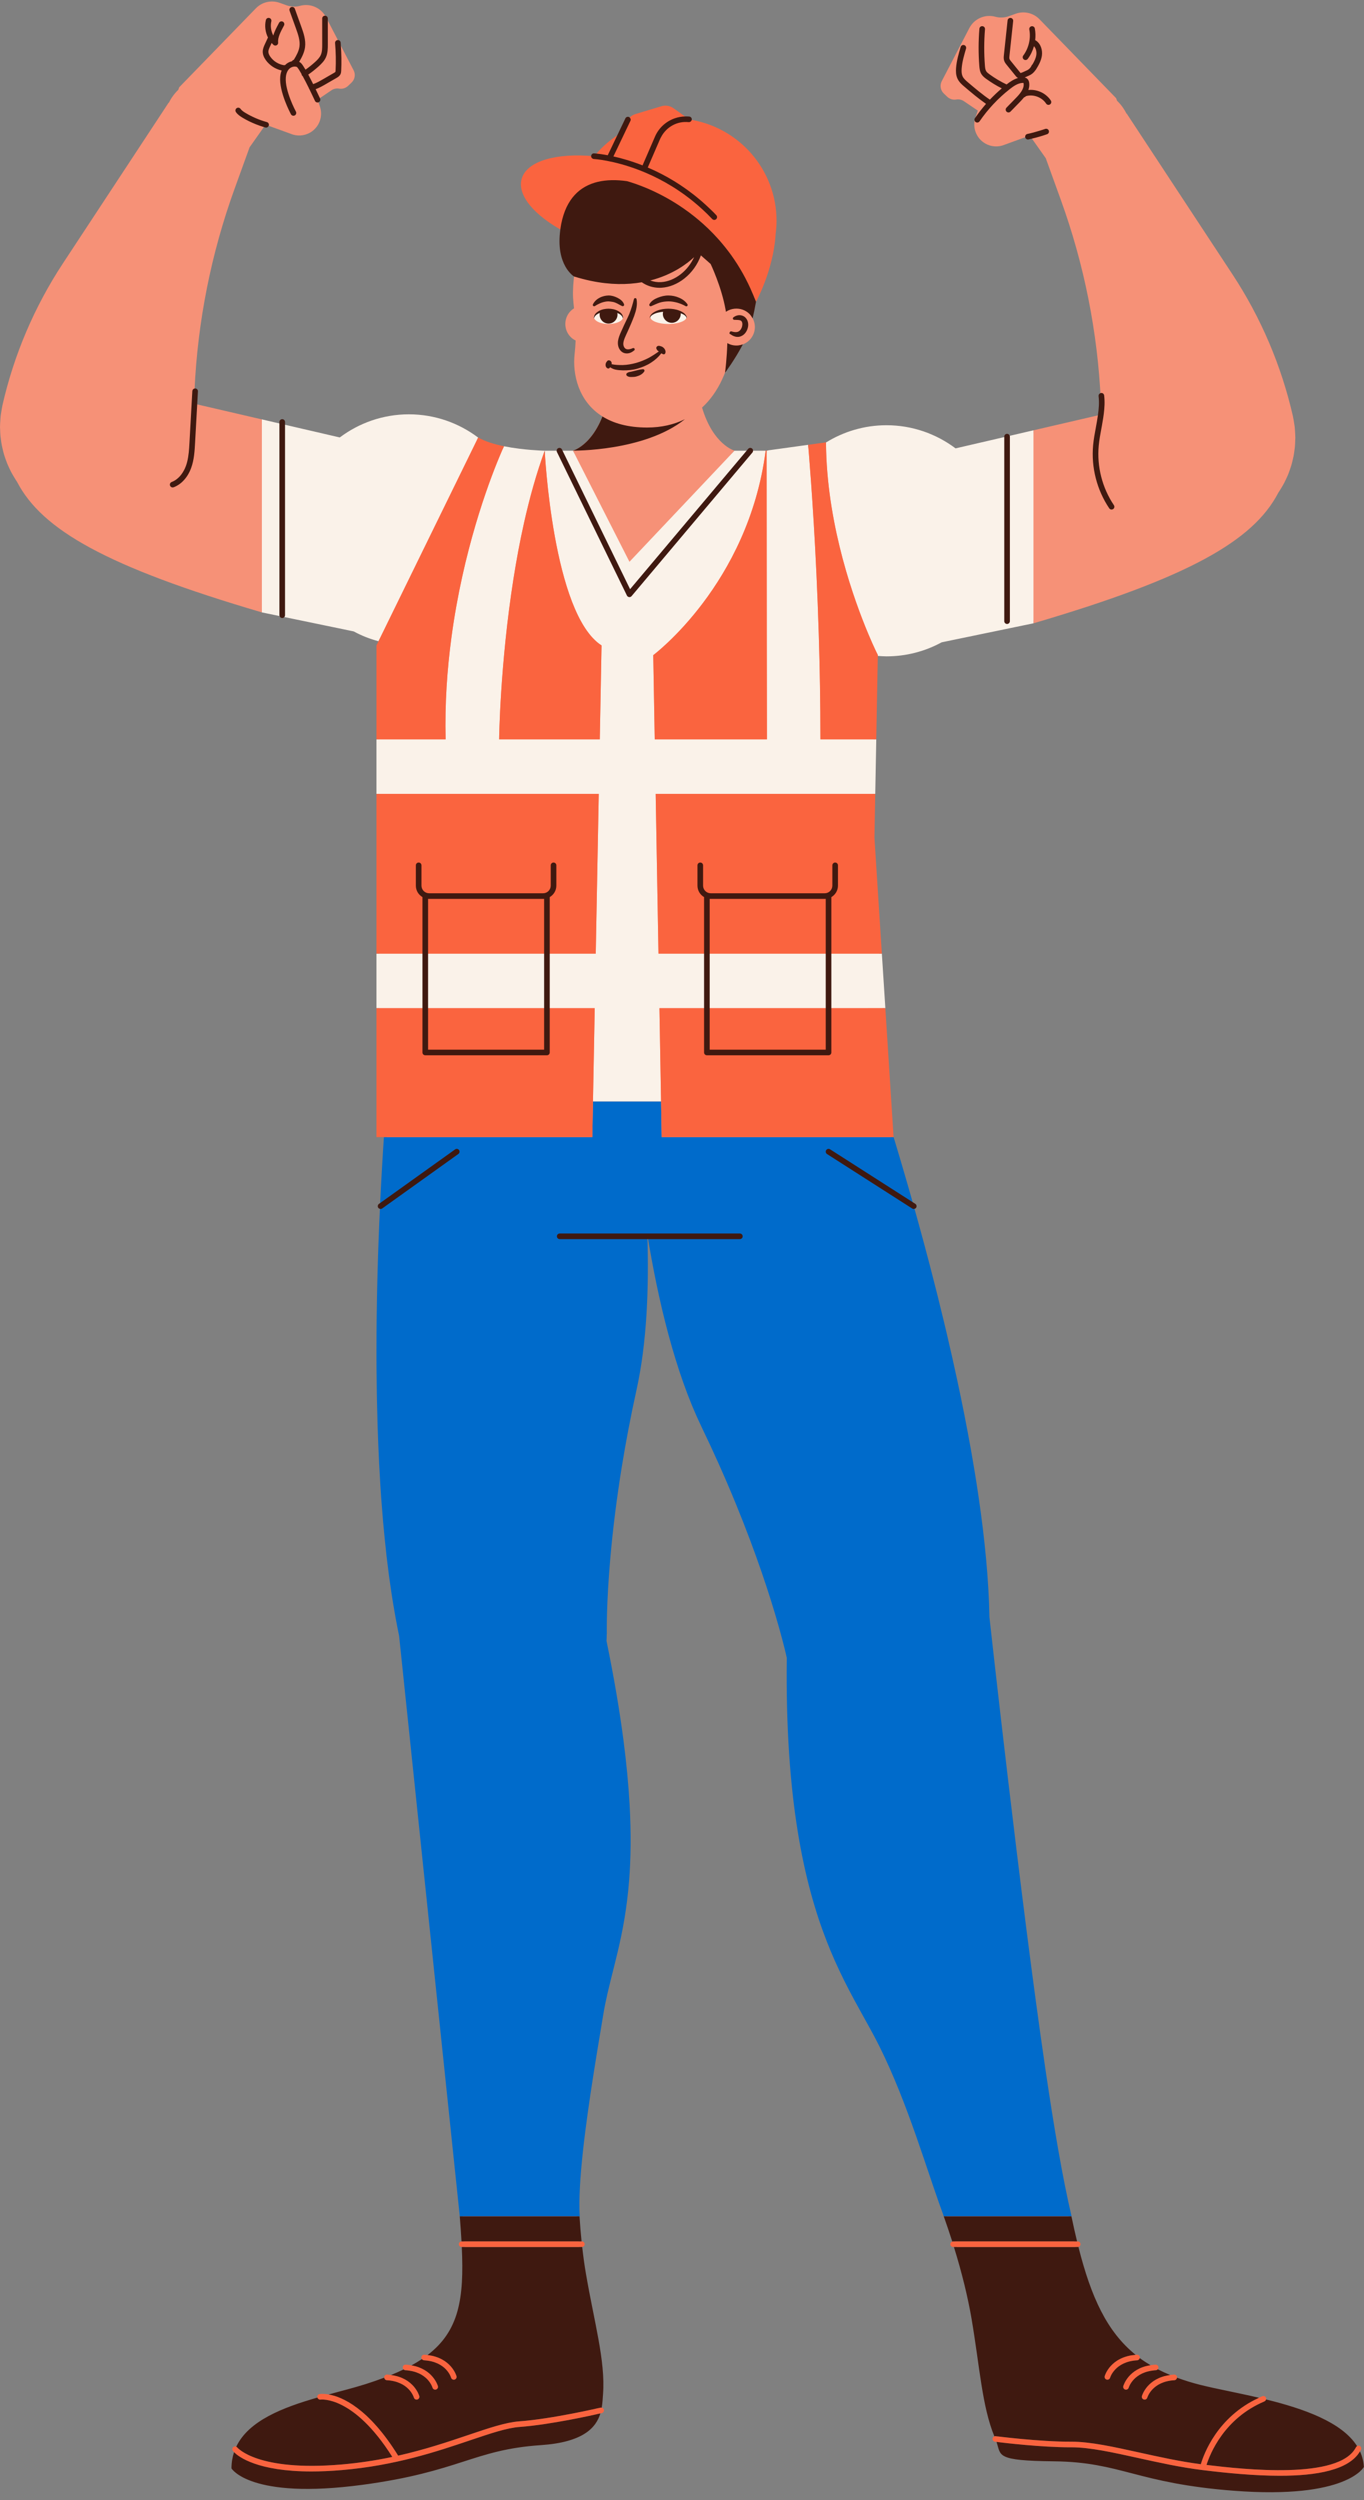
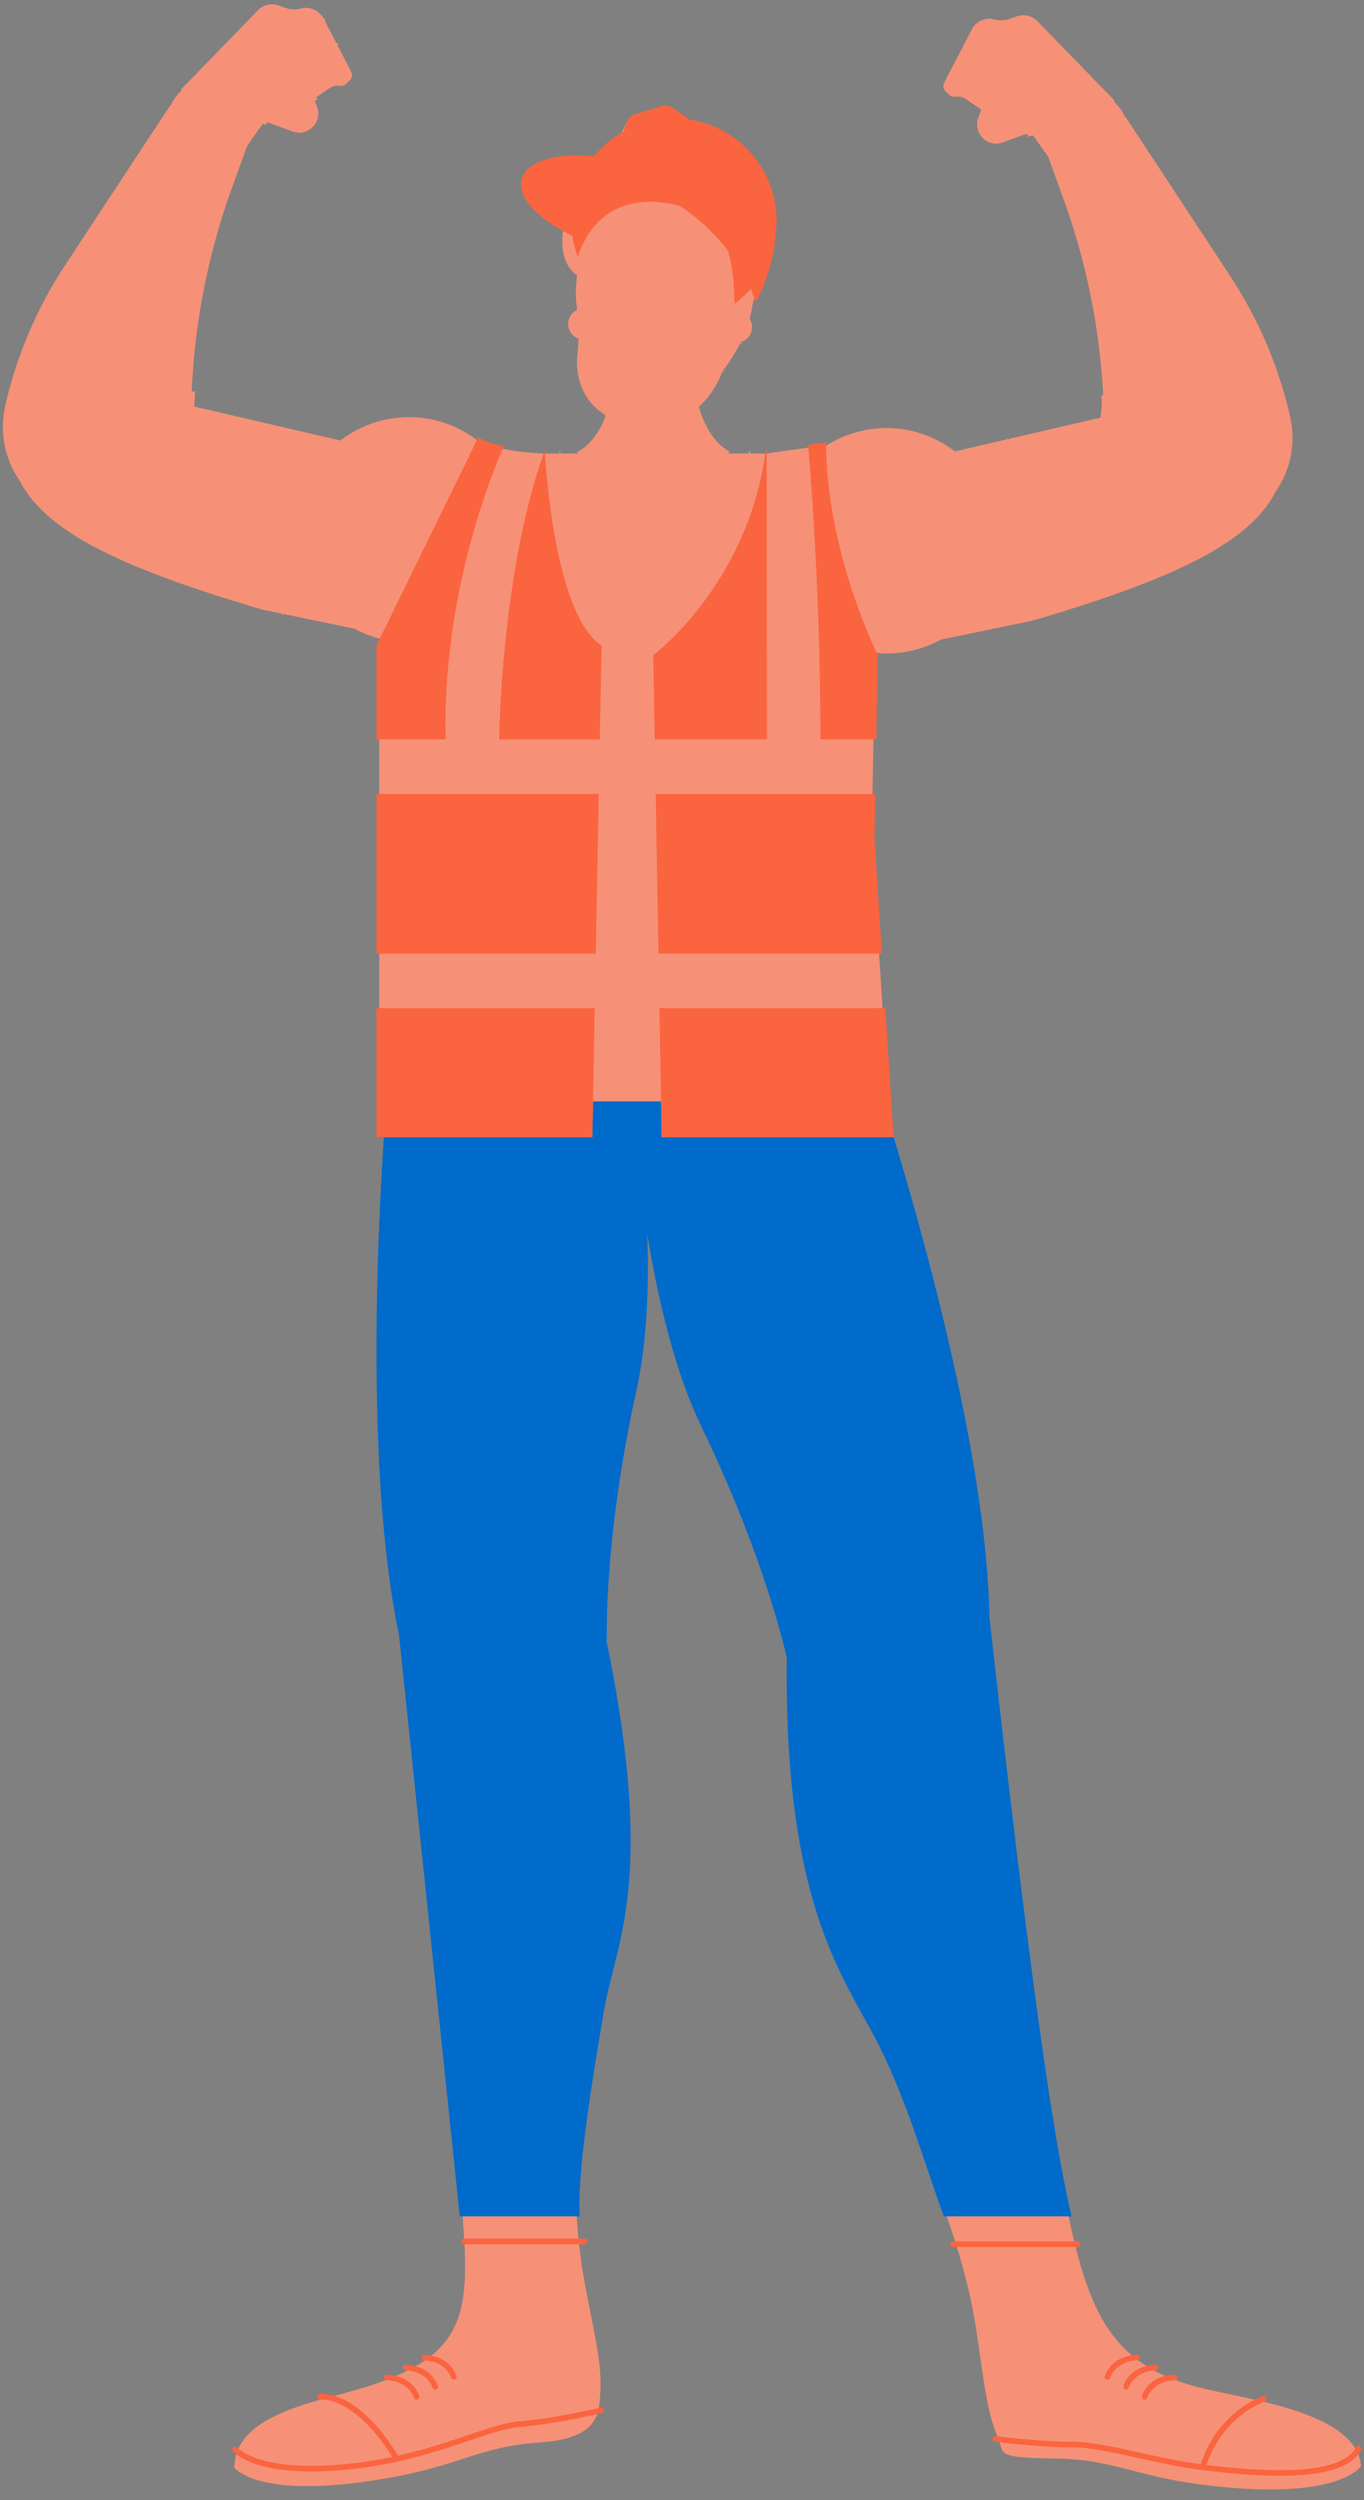
<svg xmlns="http://www.w3.org/2000/svg" height="501.9" id="Illustration" preserveAspectRatio="xMidYMid meet" version="1.1" viewBox="0.0 -0.3 274.0 501.9" width="274.0" x="0" xml:space="preserve" y="0" zoomAndPan="magnify">
  <rect x="0.0" y="-0.3" width="274.0" height="501.9" fill="#808080" stroke="none" />
  <g>
    <g id="change1_1">
      <path d="M255.137,499.436c-2.228,0-4.64-0.099-7.171-0.292 c-9.961-0.763-15.591-2.224-20.557-3.514c-4.814-1.251-8.972-2.331-15.717-2.403 c-10.018-0.108-10.206-0.791-10.71-2.617c-0.077-0.277-0.159-0.574-0.269-0.895 l-0.114-0.333l-0.631-0.079l0.542-0.206l-0.238-0.533 c-1.738-4.228-2.48-9.472-3.341-15.545c-0.356-2.514-0.725-5.113-1.193-7.861 c-0.761-4.47-1.962-9.366-3.57-14.552l-0.123-0.397h-0.583l0.539-0.171 l-0.17-0.531c-1.013-3.174-2.153-6.356-3.391-9.474l0.113-0.039l-0.388-1.121 l-1.126-3.322c-0.79-2.34-1.618-4.793-2.499-7.301 c-0.525-1.493-1.068-3.004-1.634-4.525c-0.567-1.522-1.156-3.051-1.771-4.577 c-1.348-3.344-2.668-6.299-4.035-9.034c-0.209-0.419-0.424-0.838-0.645-1.259 c-0.22-0.42-0.445-0.844-0.674-1.269c-0.564-1.046-1.156-2.11-1.767-3.209 l-0.399-0.717c-0.5-0.901-1.011-1.826-1.529-2.785 c-1.567-2.902-2.815-5.423-3.926-7.932c-0.545-1.234-1.063-2.479-1.54-3.7 c-5.751-14.714-8.296-32.74-8.007-56.729l0.001-0.063l-0.211-0.937 c-0.302-1.288-0.986-4.039-2.155-7.956c-0.257-0.864-0.539-1.786-0.846-2.761 c-2.8-8.908-6.342-18.164-10.528-27.511c-0.537-1.199-1.092-2.417-1.668-3.654 c-0.575-1.236-1.169-2.491-1.783-3.763c-0.299-0.619-0.59-1.251-0.876-1.89 l-0.165-0.367c-0.274-0.621-0.545-1.252-0.809-1.893l-0.14-0.341 c-0.253-0.622-0.503-1.251-0.748-1.889l-0.066-0.168 c-0.257-0.674-0.506-1.356-0.752-2.045l-0.142-0.402 c-0.242-0.687-0.479-1.379-0.711-2.078l-0.083-0.255 c-0.221-0.672-0.437-1.349-0.648-2.03l-0.083-0.267 c-0.219-0.716-0.434-1.437-0.644-2.164l-0.113-0.394 c-0.212-0.743-0.421-1.486-0.621-2.235c-0.218-0.809-0.412-1.559-0.603-2.311 l-0.079-0.309c-0.19-0.754-0.374-1.508-0.553-2.264l-0.073-0.312 c-0.368-1.564-0.715-3.129-1.042-4.695l-0.059-0.283 c-0.161-0.776-0.318-1.554-0.471-2.331l-0.037-0.192 c-0.312-1.592-0.603-3.179-0.877-4.754l-0.357-2.121h-1.19l0.009,0.58 c0.074,2.575,0.1,4.883,0.082,7.057c-0.013,1.396-0.04,2.712-0.083,4.023 c-0.047,1.377-0.107,2.658-0.185,3.931l-0.008,0.123 c-0.078,1.264-0.175,2.519-0.289,3.761l-0.011,0.115 c-0.125,1.328-0.258,2.539-0.413,3.734c-0.167,1.296-0.345,2.474-0.542,3.634 l-0.046,0.271c-0.209,1.207-0.434,2.359-0.668,3.423l-0.001,0.006v-0.002 c-1.136,5.148-2.134,10.352-2.965,15.467c-0.258,1.591-0.495,3.136-0.712,4.634 c-0.217,1.498-0.413,2.948-0.591,4.349c-0.41,3.221-0.756,6.426-1.026,9.527 c-0.099,1.136-0.185,2.214-0.258,3.234c-0.074,1.021-0.136,1.982-0.187,2.882 c-0.052,0.901-0.094,1.74-0.127,2.516c-0.034,0.776-0.06,1.488-0.08,2.133 c-0.019,0.647-0.032,1.228-0.041,1.738c-0.013,0.783-0.016,1.403-0.015,1.855 c0,0,0.003,0.461,0.004,0.559l-0.015,0.318l-0.002,0.141 c-0.004,0.393-0.007,0.785-0.037,1.172l-0.006,0.079l0.016,0.078 c1.463,7.127,2.604,13.794,3.391,19.816c0.599,4.588,1.017,8.966,1.241,13.013 c0.301,5.441,0.271,10.36-0.093,15.037c-0.106,1.359-0.243,2.725-0.409,4.059 c-0.152,1.224-0.332,2.464-0.538,3.685c-0.197,1.173-0.409,2.294-0.632,3.372 c-0.54,2.621-1.136,4.98-1.711,7.262c-0.372,1.477-0.733,2.908-1.06,4.332 c-0.353,1.541-0.613,2.847-0.821,4.112l-1.331,8.03l-0.646,4.024 c-2.153,13.675-3.051,22.64-2.812,28.095h-0.006l-0.004,0.599 c0.115,1.855,0.25,3.507,0.41,5.052l0.053,0.506h0.509l-0.555,0.068 l0.122,0.556c0.224,1.959,0.464,3.687,0.734,5.281 c0.472,2.775,0.991,5.374,1.493,7.888c1.241,6.21,2.312,11.572,1.955,16.246 l-0.039,0.554c-0.043,0.65-0.092,1.386-0.218,2.121l-0.092,0.534l0.53,0.113 l-0.599,0.134l-0.095,0.312c-0.691,2.275-2.632,5.37-11.474,5.969 c-6.729,0.456-10.819,1.771-15.555,3.293c-4.885,1.57-10.423,3.35-20.324,4.677 c-4.026,0.54-7.722,0.814-10.983,0.814c-11,0-14.137-3.104-14.66-3.734 c0.018-1.002,0.181-1.975,0.484-2.895l0.109-0.33l-0.246-0.246 c-0.106-0.106-0.167-0.179-0.187-0.204l0.506,0.23l0.238-0.494 c2.405-5.082,9.411-7.684,15.947-9.558l0.549-0.157l-0.164-0.547 c0.002,0,0.004,0,0.007,0c0.047,0,0.203-0.019,0.453-0.019 c0.355,0,0.743,0.037,1.154,0.109l0.124,0.022l2.031-0.547 c1.955-0.523,3.802-1.018,5.461-1.541c1.324-0.418,2.618-0.865,3.846-1.329 l0.403-0.153l-0.041-0.429c0.251,0.017,0.495,0.046,0.735,0.078l0.149,0.02 l0.139-0.057c0.887-0.363,1.747-0.745,2.555-1.135l0.717-0.347l-0.565-0.561 c0.392,0.027,0.754,0.077,1.101,0.137l0.195,0.034l0.174-0.095 c0.742-0.407,1.457-0.84,2.123-1.286l0.477-0.32l-0.328-0.471 c0.186,0.017,0.366,0.039,0.547,0.061l0.228,0.028l0.248-0.131 c6.571-5.018,7.577-11.924,7.093-22.156l-0.025-0.538h-0.538l0.566-0.029 l-0.06-0.565c-0.088-1.591-0.208-3.267-0.347-5.042L80.814,328.779h0.052 l-0.113-0.667c-0.241-1.147-0.463-2.3-0.678-3.466l-0.215-1.212 c-0.136-0.772-0.268-1.55-0.396-2.338c-0.08-0.49-0.158-0.981-0.234-1.477 c-0.112-0.737-0.22-1.484-0.325-2.233l-0.214-1.516 c-0.148-1.113-0.288-2.237-0.42-3.371l-0.061-0.484l-0.072-0.708 c-0.211-1.893-0.406-3.808-0.578-5.747l-0.044-0.429l-0.371-4.685 c-0.056-0.786-0.11-1.575-0.16-2.365l-0.271-4.76l-0.021-0.528 c-0.097-1.97-0.176-3.943-0.243-5.918l-0.043-1.263 c-0.047-1.552-0.085-3.101-0.117-4.649l-0.031-1.663 c-0.025-1.532-0.045-3.059-0.056-4.578c0,0-0.014-2.097-0.015-2.881l0.012-4.674 l0.044-3.88l0.044-2.979l0.046-2.239c0.049-2.224,0.11-4.404,0.179-6.531 l0.091-2.613c0.037-1.039,0.139-3.597,0.139-3.597 c0.042-0.998,0.151-3.39,0.151-3.39l-0.441-0.116l0.237-0.158l0.302-0.146 l-0.064-0.288l0.179-3.585l0.257-4.585l0.356-5.651h-1.533v-98.007l0.654-1.334 l-0.659-0.18c-1.753-0.478-3.388-1.127-4.86-1.929l-0.073-0.04L56.905,122.947 l-0.217,0.252l-0.099-0.317l-3.869-0.802c-29.485-8.659-43.207-15.825-48.524-25.411 l0.052-0.033l-0.623-0.932c-0.124-0.191-0.24-0.388-0.357-0.586 c-0.232-0.392-0.408-0.693-0.569-1.002c-0.096-0.186-0.186-0.377-0.274-0.567 l-0.058-0.123c-0.149-0.318-0.298-0.639-0.43-0.966 c-0.084-0.211-0.161-0.428-0.237-0.645l-0.042-0.118 c-0.111-0.315-0.221-0.629-0.316-0.949c-0.085-0.29-0.156-0.586-0.227-0.882 l-0.029-0.121C1.026,89.493,0.963,89.241,0.914,88.985 c-0.069-0.364-0.12-0.736-0.169-1.109l-0.029-0.213 c-0.023-0.168-0.047-0.336-0.062-0.505c-0.038-0.414-0.052-0.834-0.063-1.256 c-0.002-0.085-0.008-0.17-0.014-0.255c-0.006-0.083-0.012-0.166-0.012-0.25 l0.008-0.152c0.003-0.336,0.026-0.672,0.049-1.007l0.026-0.395 c0.011-0.187,0.021-0.374,0.043-0.562c0.021-0.187,0.051-0.369,0.082-0.55 l0.067-0.413c0.051-0.327,0.102-0.655,0.175-0.983l0.024-0.142 c2.305-10.116,6.364-19.635,12.066-28.297l20.972-31.859l0.061,0.033l0.3-0.506 c0.452-0.916,1.048-1.731,1.772-2.422l0.095-0.091c0,0,0.161-0.456,0.183-0.517 l15.317-15.767c0.742-0.764,1.779-1.202,2.845-1.202 c0.457,0,0.906,0.078,1.337,0.233l1.388,0.498 c0.553,0.198,1.132,0.299,1.718,0.299c0.452,0,0.902-0.06,1.338-0.179 c0.338-0.092,0.685-0.139,1.033-0.139c1.352,0,2.64,0.72,3.361,1.878 l0.16,0.258l0.303,0.008l0.001,0.564l2.253,4.332l0.348-0.005 c-0.007,0.095-0.003,0.199,0.001,0.303l0.024,0.419l2.616,5.029 c0.313,0.602,0.187,1.348-0.305,1.815l-0.697,0.661 c-0.286,0.271-0.66,0.42-1.052,0.42c-0.087,0-0.174-0.008-0.261-0.023 c-0.151-0.026-0.302-0.039-0.454-0.039c-0.533,0-1.048,0.158-1.489,0.457 l-2.723,1.842l0.197,0.434l0.165,0.047c-0.043,0.006-0.085,0.015-0.126,0.03 l-0.536,0.185l0.473,1.348c0.607,1.734-0.106,3.662-1.696,4.584 c-0.583,0.338-1.248,0.516-1.923,0.516c-0.523,0-1.033-0.104-1.513-0.311 l-4.943-1.796l-0.201,0.511l-0.661-0.192l-3.15,4.454l-3.055,8.441 c-4.68,12.932-7.387,26.463-8.045,40.219l-0.033,0.689l0.682-0.104l-0.155,3.073 l17.667,4.093v-1.003v1.004l11.69,2.709l0.21-0.158 c3.955-2.965,8.639-4.532,13.545-4.532c4.919,0,9.613,1.575,13.575,4.554 l0.553,0.416l0.05-0.107c1.213,0.617,2.837,1.134,4.84,1.539 c0.487,0.098,0.977,0.186,1.462,0.264c0.633,0.101,1.164,0.175,1.678,0.239 c1.599,0.2,3.008,0.3,3.931,0.35l0.014,0.005l1.182,0.045h2.959 l0.002-0.563l0.27,0.563h3.383l-0.151-0.286 c0.429-0.203,1.009-0.538,1.666-1.078c0.196-0.161,0.402-0.349,0.61-0.55 l0.154-0.153c0.201-0.203,0.38-0.397,0.561-0.607l0.131-0.149 c0.215-0.258,0.433-0.543,0.65-0.851l0.118-0.175 c0.218-0.324,0.39-0.598,0.559-0.888l0.179-0.307 c0.116-0.209,0.229-0.434,0.342-0.66l0.187-0.372 c0.158-0.336,0.31-0.689,0.459-1.061l0.175-0.439l-0.361-0.342 c-4.581-2.856-5.758-8.041-5.332-11.942c0.106-0.969,0.176-1.886,0.212-2.802 l0.015-0.365l-0.328-0.163c-0.339-0.169-0.612-0.358-0.835-0.58 c-1.229-1.229-1.229-3.229,0.001-4.458c0.156-0.156,0.339-0.299,0.56-0.437 l0.301-0.188l-0.039-0.353c-0.08-0.722-0.153-1.416-0.19-2.129 c-0.058-1.098,0.008-2.49,0.196-4.138l0.041-0.358l-0.309-0.189 c-0.14-0.086-3.428-2.182-2.489-8.876l0.053-0.379l-0.332-0.19 c-5.399-3.078-8.278-6.717-7.513-9.495c0.732-2.658,4.828-4.309,10.689-4.309 c0.867,0,1.772,0.036,2.69,0.108l0.608,0.047v-0.571 c0.026,0.002,0.188,0.012,0.458,0.039l0.29,0.029l0.203-0.218 c1.186-1.361,2.544-2.553,4.036-3.543l0.128-0.085l1.707-3.565l0.392,0.329 l0.355-0.355c0.26-0.255,0.58-0.446,0.926-0.55l5.209-1.57 c0.21-0.063,0.428-0.095,0.647-0.095c0.472,0,0.923,0.145,1.306,0.419 l2.452,1.755l0.509-0.01c0.154,0,0.308,0.005,0.464,0.02l-0.165,0.579 l0.617,0.108c9.609,1.684,16.583,9.975,16.583,19.714 c0,0.797-0.062,1.639-0.195,2.646l-0.006,0.047l0.002,0.105 c-0.473,6.971-3.828,13.096-3.862,13.157l-0.046,0.083l-0.017,0.094 c-0.202,1.152-0.435,2.289-0.673,3.291l-0.05,0.207l0.101,0.188 c0.66,1.236,0.445,2.726-0.536,3.707c-0.347,0.346-0.776,0.601-1.275,0.758 l0.194,0.614l-0.343-0.39c-1.552,2.976-3.515,5.606-3.534,5.632l1.01,0.413 l-1.077-0.345c-1.08,2.807-2.586,5.106-4.477,6.836l-0.261,0.239l0.1,0.339 c1.72,5.791,4.666,7.954,6.094,8.69l-0.342,0.362l1.3,0.01h2.704 l0.475-0.564v0.564h3.088l0.692-0.09l10.857-1.503v0.363l0.861-0.504 c3.582-2.21,7.682-3.379,11.853-3.379c4.905,0,9.589,1.567,13.545,4.531 l0.21,0.158l10.476-2.427V87.44l0.154,0.504l0.505-0.208l18.09-4.192 l0.056-0.382c0.157-1.089,0.315-2.529,0.137-4.012l0.369-0.154l-0.018-0.391 c-0.761-13.36-3.44-26.47-7.963-38.968l-3.055-8.442l-3.044-4.304 l-0.654,0.159c-0.128,0.033-0.255,0.066-0.383,0.093l0.01,0.151l-0.081-0.71 l-0.674,0.134l-4.101,1.489c-0.511,0.218-1.02,0.323-1.543,0.323 c-0.674,0-1.339-0.179-1.922-0.517c-1.389-0.804-2.131-2.409-1.846-3.993 l0.026-0.144l-0.047-0.138l0.046-0.067l0.118-0.215l0.618-1.774l-3.162-2.139 c-0.442-0.299-0.957-0.456-1.49-0.456c-0.151,0-0.302,0.013-0.452,0.039 c-0.088,0.015-0.175,0.023-0.262,0.023c-0.393,0-0.767-0.149-1.052-0.419 l-0.697-0.662c-0.493-0.467-0.618-1.214-0.305-1.815l5.54-10.651 c0.685-1.318,2.033-2.136,3.517-2.136c0.351,0,0.702,0.047,1.043,0.14 c0.436,0.118,0.886,0.179,1.338,0.179c0.587,0,1.165-0.101,1.718-0.299 l1.388-0.498c0.431-0.154,0.881-0.233,1.338-0.233 c1.065,0,2.101,0.439,2.844,1.202l15.317,15.767 c0.021,0.058,0.184,0.518,0.184,0.518l0.095,0.09 c0.725,0.691,1.321,1.506,1.771,2.422l0.263,0.534l0.101-0.057l20.968,31.854 c5.702,8.663,9.761,18.182,12.065,28.292l0.025,0.145 c0.072,0.329,0.123,0.658,0.175,0.986l0.066,0.407 c0.03,0.183,0.061,0.366,0.082,0.552c0.022,0.191,0.033,0.378,0.044,0.565 l0.025,0.393c0.023,0.336,0.047,0.672,0.049,1.013l0.008,0.148 c0,0.085-0.006,0.168-0.012,0.252l-0.014,0.255 c-0.011,0.42-0.025,0.84-0.063,1.253c-0.015,0.171-0.039,0.339-0.062,0.507 l-0.029,0.213c-0.049,0.372-0.099,0.743-0.169,1.107 c-0.047,0.242-0.105,0.482-0.163,0.721l-0.032,0.133 c-0.079,0.33-0.15,0.624-0.234,0.911c-0.094,0.318-0.204,0.63-0.314,0.942 l-0.049,0.138c-0.074,0.211-0.149,0.423-0.232,0.63 c-0.132,0.327-0.28,0.648-0.43,0.967l-0.049,0.105 c-0.091,0.196-0.183,0.393-0.283,0.585c-0.16,0.31-0.336,0.61-0.513,0.91 c-0.171,0.289-0.288,0.488-0.413,0.68c0,0-0.214,0.332-0.291,0.444l-0.293,0.425 l0.046,0.038c-5.293,9.614-19.013,16.793-48.6,25.48l-18.482,3.823l-0.074,0.04 c-3.3,1.798-7.04,2.749-10.818,2.749c-0.537,0-1.065-0.04-1.592-0.079 l-0.594-0.044l-0.111,0.589l-0.679,36.464l3.852,60.247l0.434,1.436 c0.796,2.642,1.647,5.525,2.533,8.602c0.285,0.995,0.928,3.267,0.928,3.267 l0.718,0.458l-0.542,0.153l0.145,0.526c0.67,2.394,1.353,4.874,2.04,7.44 c0.373,1.393,0.747,2.808,1.121,4.242c0.979,3.757,1.912,7.486,2.775,11.086 l0.542,2.282c0.359,1.527,0.713,3.066,1.062,4.612 c0.348,1.546,0.691,3.1,1.026,4.66c1.048,4.882,1.982,9.626,2.777,14.102 c0.278,1.565,0.544,3.127,0.797,4.683c0.253,1.555,0.493,3.105,0.718,4.645 c1.32,9.013,2.051,17.118,2.174,24.091c0.066,0.618,6.275,57.007,11.223,90.607 c0.887,6.023,1.707,11.186,2.509,15.785l0.1,0.575l0.297,1.673l0.12-0.021 c0.439,2.462,0.895,4.966,1.36,7.386l-0.052,0.011 c0.282,1.354,0.566,2.678,0.857,3.94l0.073,0.421 c0.394,1.879,0.765,3.529,1.132,5.046l0.104,0.431h0.581l-0.543,0.14l0.134,0.534 c2.818,11.172,6.202,17.537,11.682,21.97l0.176,0.142l0.476-0.044l-0.073,0.353 l0.272,0.217c0.673,0.499,1.414,0.99,2.202,1.46l0.175,0.105l0.202-0.031 c0.301-0.047,0.616-0.084,0.952-0.103l-0.458,0.54l0.626,0.325 c0.776,0.403,1.605,0.786,2.535,1.173l0.14,0.058l0.151-0.02 c0.239-0.032,0.482-0.061,0.742-0.076l-0.044,0.435l0.4,0.147 c1.505,0.555,3.025,1.026,4.65,1.438c1.659,0.421,3.68,0.845,5.82,1.292 c1.915,0.401,3.974,0.831,6.069,1.321l0.188,0.044l0.437-0.205 c0.126-0.061,0.251-0.122,0.383-0.177l-0.131,0.545l0.536,0.13 c6.181,1.518,14.766,4.115,17.937,9.117l0.293,0.463l0.471-0.279 c-0.034,0.05-0.186,0.291-0.186,0.291l-0.152,0.256l0.125,0.269 c0.402,0.87,0.644,1.79,0.719,2.735c-0.527,0.715-4.086,4.663-18.262,4.663 C255.138,499.436,255.138,499.436,255.137,499.436z" fill="#f69177" />
    </g>
    <g id="change2_1">
      <path d="M215.255,444.617h-25.659h-0c-0.639-1.717-1.291-3.584-1.966-5.561 c-0.225-0.659-0.452-1.33-0.683-2.012c-0.922-2.728-1.893-5.627-2.94-8.606 c-0.523-1.489-1.066-2.998-1.631-4.515c-0.565-1.517-1.152-3.042-1.765-4.564 c-1.226-3.043-2.556-6.071-4.016-8.992c-0.208-0.416-0.421-0.832-0.64-1.25 s-0.443-0.839-0.671-1.262c-0.685-1.27-1.411-2.567-2.163-3.921 c-0.501-0.902-1.013-1.83-1.532-2.79c-1.297-2.402-2.636-5.015-3.945-7.972 c-0.523-1.183-1.042-2.421-1.551-3.723c-4.58-11.717-8.387-28.602-8.045-56.941 c0,0-0.05-0.233-0.148-0.659c-0.015-0.066-0.029-0.127-0.047-0.202 c-0.304-1.298-0.982-4.025-2.147-7.927c-0.257-0.862-0.538-1.78-0.844-2.753 c-2.141-6.811-5.504-16.284-10.504-27.45c-0.536-1.196-1.09-2.412-1.664-3.646 c-0.574-1.234-1.167-2.486-1.78-3.756c-0.301-0.624-0.594-1.261-0.883-1.905 c-0.055-0.123-0.11-0.245-0.165-0.368c-0.278-0.627-0.55-1.263-0.816-1.907 c-0.047-0.113-0.093-0.228-0.139-0.342c-0.256-0.627-0.507-1.26-0.753-1.901 c-0.022-0.057-0.044-0.112-0.066-0.169c-0.258-0.677-0.509-1.364-0.756-2.056 c-0.048-0.135-0.096-0.269-0.144-0.404c-0.243-0.69-0.482-1.385-0.714-2.087 c-0.028-0.085-0.055-0.171-0.083-0.256c-0.222-0.675-0.438-1.355-0.65-2.04 c-0.028-0.089-0.056-0.178-0.083-0.267c-0.221-0.719-0.436-1.444-0.647-2.173 c-0.038-0.133-0.076-0.265-0.114-0.398c-0.213-0.743-0.421-1.49-0.624-2.241 c-0.006-0.021-0.011-0.042-0.017-0.063c-0.201-0.749-0.397-1.501-0.588-2.256 c-0.026-0.104-0.053-0.207-0.079-0.311c-0.19-0.755-0.375-1.512-0.555-2.27 c-0.025-0.105-0.05-0.211-0.074-0.316c-0.368-1.565-0.716-3.135-1.045-4.705 c-0.02-0.094-0.04-0.188-0.059-0.282c-0.162-0.78-0.32-1.561-0.473-2.339 c-0.012-0.064-0.025-0.128-0.037-0.192c-0.312-1.597-0.605-3.189-0.879-4.767 c-0.015-0.084-0.029-0.168-0.044-0.253c-0.136-0.789-0.268-1.574-0.396-2.355 c0,0.001,0,0.003,0,0.004c0.088,2.666,0.127,5.353,0.104,8.029 c-0,0.026-0,0.052-0.001,0.078c-0.012,1.323-0.039,2.644-0.083,3.958 c-0.001,0.03-0.002,0.06-0.003,0.089c-0.044,1.293-0.104,2.58-0.182,3.857 c-0.003,0.041-0.005,0.083-0.007,0.124c-0.079,1.271-0.175,2.531-0.291,3.778 c-0.007,0.073-0.014,0.146-0.021,0.219c-0.116,1.231-0.25,2.449-0.405,3.65 c-0.004,0.033-0.008,0.066-0.012,0.099c-0.156,1.204-0.335,2.39-0.533,3.556 c-0.015,0.09-0.031,0.181-0.047,0.271c-0.203,1.171-0.425,2.324-0.674,3.45 c-0,0.002-0.001,0.003-0.001,0.005c-1.215,5.506-2.185,10.673-2.959,15.435 c-0.258,1.587-0.494,3.13-0.71,4.624c-0.216,1.495-0.412,2.942-0.59,4.339 c-0.445,3.493-0.777,6.674-1.023,9.504c-0.099,1.132-0.184,2.208-0.257,3.225 c-0.073,1.017-0.135,1.976-0.187,2.874c-0.052,0.898-0.094,1.734-0.127,2.508 c-0.034,0.773-0.06,1.483-0.079,2.127c-0.019,0.644-0.033,1.221-0.041,1.731 c-0.013,0.778-0.016,1.394-0.015,1.844c0,0.077,0.001,0.139,0.001,0.207 c0.002,0.438,0.008,0.676,0.008,0.676l-0.021,0.001 c-0.005,0.452-0.006,0.903-0.04,1.35c1.526,7.432,2.634,14.012,3.397,19.857 c0.629,4.816,1.028,9.141,1.244,13.055c0.325,5.871,0.24,10.819-0.094,15.112 c-0.111,1.431-0.25,2.789-0.411,4.085c-0.161,1.296-0.343,2.529-0.541,3.709 c-0.198,1.18-0.412,2.308-0.636,3.392c-0.895,4.339-1.947,7.994-2.773,11.606 c-0.31,1.354-0.588,2.702-0.815,4.078c-0.133,0.805-0.277,1.674-0.431,2.595 c-0.154,0.922-0.316,1.896-0.485,2.914c-0.135,0.814-0.273,1.656-0.414,2.52 c-0.141,0.864-0.284,1.75-0.429,2.653c-0.072,0.452-0.144,0.907-0.217,1.367 c-1.591,10.107-3.188,21.955-2.774,28.572H92.36L80.187,328.214l0.011,0h0 c-0.001-0.002-0.001-0.005-0.002-0.007c-0.238-1.131-0.461-2.289-0.677-3.459 c-0.074-0.402-0.144-0.81-0.216-1.216c-0.137-0.775-0.269-1.556-0.397-2.346 c-0.08-0.492-0.158-0.984-0.235-1.481c-0.113-0.74-0.221-1.489-0.326-2.24 c-0.071-0.507-0.146-1.009-0.214-1.521c-0.148-1.116-0.288-2.243-0.421-3.38 c-0.019-0.163-0.042-0.322-0.061-0.486c-0.027-0.233-0.045-0.475-0.071-0.709 c-0.212-1.898-0.407-3.817-0.58-5.76c-0.013-0.145-0.031-0.285-0.043-0.431 c-0.038-0.438-0.069-0.884-0.105-1.325c-0.061-0.734-0.119-1.47-0.175-2.209 c-0.029-0.388-0.064-0.772-0.092-1.161c-0.056-0.787-0.11-1.577-0.16-2.369 c-0.027-0.427-0.048-0.858-0.073-1.286c-0.044-0.73-0.086-1.462-0.125-2.194 c-0.023-0.43-0.052-0.857-0.073-1.288c-0.009-0.176-0.013-0.353-0.022-0.529 c-0.096-1.971-0.176-3.948-0.243-5.925c-0.008-0.247-0.022-0.494-0.03-0.741 c-0.006-0.175-0.008-0.349-0.013-0.524c-0.048-1.554-0.086-3.105-0.117-4.655 c-0.011-0.556-0.022-1.111-0.031-1.666c-0.026-1.533-0.045-3.062-0.056-4.584 c-0.001-0.173-0.005-0.349-0.006-0.522c-0.005-0.79-0.008-1.577-0.009-2.363 c-0.001-0.478,0.003-0.948,0.004-1.424c0.001-0.845,0.002-1.689,0.007-2.527 c0.001-0.241,0-0.487,0.002-0.728c0.005-0.774,0.012-1.545,0.021-2.312 c0.006-0.53,0.016-1.047,0.023-1.573c0.01-0.722,0.02-1.444,0.032-2.159 c0.005-0.273,0.007-0.552,0.012-0.824c0.014-0.751,0.029-1.498,0.046-2.24 c0.049-2.226,0.11-4.408,0.179-6.537c0.023-0.71,0.047-1.413,0.072-2.111 c0.006-0.172,0.013-0.335,0.02-0.506c0.038-1.038,0.077-2.061,0.119-3.07 c0.007-0.174,0.013-0.356,0.02-0.529c0.072-1.732,0.15-3.406,0.229-5.037 c0.001-0.012,0.001-0.024,0.002-0.035c0.044-0.89,0.088-1.761,0.133-2.617 c0.002-0.029,0.003-0.059,0.005-0.088c0.045-0.851,0.09-1.684,0.137-2.5 c0.002-0.026,0.003-0.052,0.004-0.078c0.016-0.283,0.032-0.578,0.048-0.856 c0.021-0.369,0.043-0.707,0.064-1.068c0.023-0.384,0.045-0.761,0.068-1.136 c0.022-0.363,0.044-0.749,0.066-1.103c0.013-0.199,0.025-0.379,0.037-0.575 c0.007-0.106,0.013-0.205,0.02-0.31c0.042-0.652,0.083-1.31,0.125-1.929 h0.001h41.863l0.135-7.168h7.821h0.796h5.061l0.125,7.168h46.584 c0.137,0.451,0.275,0.908,0.416,1.374c0.797,2.644,1.648,5.528,2.534,8.609 c0.354,1.232,0.713,2.495,1.077,3.787c0.727,2.583,1.469,5.28,2.216,8.068 c0.373,1.394,0.748,2.81,1.122,4.246c0.935,3.59,1.868,7.304,2.777,11.096 c0.182,0.758,0.363,1.52,0.542,2.284c0.359,1.529,0.714,3.069,1.063,4.617 c0.349,1.548,0.692,3.104,1.027,4.666c1.006,4.685,1.946,9.418,2.78,14.122 c0.278,1.568,0.545,3.132,0.798,4.691c0.254,1.558,0.494,3.111,0.72,4.654 c1.243,8.488,2.048,16.701,2.18,24.162c0,0,6.213,56.556,11.216,90.535 C211.724,426.784,213.399,436.66,215.255,444.617z" fill="#006bcb" />
    </g>
    <g id="change1_2">
-       <path d="M71.029,13.801c0.431,0.829,0.261,1.843-0.417,2.485l-0.698,0.661 c-0.48,0.455-1.146,0.656-1.798,0.544c-0.533-0.092-1.082,0.025-1.53,0.329 l-2.802,1.895l0.468,1.338c0.697,1.992-0.119,4.199-1.946,5.258 c-1.203,0.697-2.664,0.784-3.941,0.236l-5.015-1.821l-3.213,4.543l-3.029,8.37 c-4.691,12.961-7.398,26.557-8.029,40.326l-0.127,2.763l13.653,3.163v38.743 c-31.196-9.16-44.139-16.563-49.156-26.161l0.004-0.003 c-0.104-0.15-0.201-0.304-0.3-0.457c-0.149-0.229-0.286-0.465-0.426-0.701 c-0.182-0.308-0.363-0.618-0.528-0.936c-0.121-0.233-0.23-0.472-0.342-0.711 c-0.154-0.328-0.306-0.658-0.442-0.995c-0.104-0.258-0.195-0.523-0.288-0.786 c-0.114-0.323-0.228-0.647-0.326-0.976c-0.091-0.309-0.166-0.624-0.241-0.939 c-0.071-0.291-0.144-0.582-0.201-0.877c-0.072-0.376-0.124-0.759-0.175-1.143 c-0.033-0.246-0.071-0.49-0.094-0.738c-0.039-0.426-0.054-0.86-0.065-1.294 C0.022,85.743,0,85.573,0,85.397c0-0.051,0.007-0.101,0.008-0.152 c0.003-0.397,0.033-0.786,0.06-1.177c0.02-0.284,0.029-0.566,0.062-0.851 c0.032-0.286,0.085-0.565,0.129-0.847c0.061-0.386,0.118-0.771,0.203-1.157 c0.011-0.05,0.015-0.101,0.026-0.151C2.798,70.919,6.912,61.274,12.631,52.585 l21.257-32.293l0.04,0.022c0.482-0.978,1.122-1.849,1.888-2.581 c0.063-0.172,0.112-0.333,0.182-0.509L51.398,1.373 c1.237-1.274,3.105-1.707,4.776-1.108l1.388,0.498 c0.874,0.313,1.823,0.35,2.718,0.106c2.056-0.56,4.225,0.389,5.208,2.28 L71.029,13.801z M260.201,87.435c-0.003-0.396-0.033-0.785-0.059-1.176 c-0.02-0.284-0.03-0.568-0.062-0.853c-0.032-0.285-0.085-0.562-0.129-0.843 c-0.061-0.387-0.118-0.774-0.204-1.161c-0.011-0.05-0.015-0.1-0.026-0.15 c-2.311-10.143-6.424-19.788-12.144-28.477l-21.257-32.293l-0.04,0.022 c-0.482-0.978-1.122-1.849-1.888-2.581c-0.063-0.172-0.112-0.333-0.182-0.509 L208.811,3.564c-1.237-1.274-3.105-1.707-4.776-1.108l-1.389,0.498 c-0.874,0.313-1.823,0.35-2.718,0.106c-2.056-0.56-4.225,0.389-5.208,2.28 l-5.54,10.651c-0.431,0.829-0.261,1.843,0.417,2.485l0.698,0.661 c0.48,0.455,1.146,0.656,1.798,0.544c0.533-0.092,1.082,0.025,1.53,0.329 l2.802,1.895l-0.468,1.338c-0.697,1.992,0.119,4.199,1.946,5.258 c1.203,0.697,2.664,0.785,3.941,0.236l5.015-1.821l3.213,4.543l3.029,8.37 c4.691,12.961,7.398,26.557,8.029,40.326l0.127,2.763l-13.653,3.163v38.743 c31.196-9.16,44.139-16.563,49.156-26.161l-0.004-0.003 c0.104-0.15,0.201-0.304,0.3-0.457c0.149-0.229,0.286-0.465,0.426-0.701 c0.182-0.308,0.363-0.618,0.528-0.936c0.121-0.233,0.23-0.472,0.342-0.71 c0.154-0.329,0.306-0.658,0.442-0.995c0.104-0.258,0.194-0.522,0.287-0.785 c0.114-0.323,0.228-0.647,0.326-0.977c0.091-0.309,0.166-0.624,0.241-0.939 c0.071-0.292,0.144-0.583,0.201-0.879c0.072-0.375,0.124-0.757,0.174-1.14 c0.033-0.247,0.072-0.492,0.095-0.742c0.039-0.426,0.054-0.858,0.065-1.291 c0.005-0.175,0.026-0.346,0.026-0.522C260.209,87.536,260.202,87.487,260.201,87.435z M150.549,62.724c1.452,1.452,1.452,3.805,0,5.257 c-0.934,0.934-2.24,1.259-3.441,0.99c-0.783,4.894-2.703,9.457-6.079,12.546 c2.22,7.475,6.521,8.649,6.521,8.649l-0.01,0.011l-21.095,22.302L115.102,90.176 l-0.005-0.011c0,0,3.607-0.969,5.921-6.865c-4.87-3.036-6.024-8.549-5.594-12.481 c0.11-1.011,0.175-1.924,0.209-2.764c-0.352-0.175-0.689-0.393-0.982-0.686 c-1.452-1.452-1.452-3.805,0-5.257c0.203-0.203,0.427-0.371,0.66-0.517 c-0.081-0.733-0.155-1.438-0.193-2.161c-0.158-3.004,0.632-7.191,0.632-7.191 c0.099-0.343,0.205-0.672,0.314-0.998c0.388-1.163,0.836-2.218,1.339-3.171 c4.27-8.104,12.381-8.887,19.133-7.059c2.498,1.644,5.132,3.775,7.606,6.507 c0.718,0.792,1.42,1.636,2.103,2.533c0.935,3.042,1.24,6.666,1.293,10.627 c0.004,0.327,0.006,0.658,0.007,0.989 C148.617,61.562,149.727,61.902,150.549,62.724z M131.723,64.337 c0.656,0.249,1.557,0.404,2.553,0.404c0.364,0,0.709-0.027,1.04-0.065 c1.496-0.173,2.593-0.7,2.593-1.332c0-0.771-1.627-1.397-3.633-1.397 s-3.633,0.625-3.633,1.397C130.642,63.733,131.056,64.084,131.723,64.337z M122.233,64.741c1.615,0,2.923-0.625,2.923-1.397s-1.309-1.397-2.923-1.397 c-0.954,0-1.792,0.221-2.326,0.559c-0.37,0.234-0.597,0.522-0.597,0.838 s0.227,0.604,0.597,0.838C120.441,64.519,121.279,64.741,122.233,64.741z" fill="#f69177" />
-     </g>
+       </g>
    <g id="change3_1">
-       <path d="M76.033,128.429c-1.749-0.477-3.424-1.129-4.982-1.979l-18.445-3.817 V83.89l15.65,3.626c3.874-2.903,8.669-4.644,13.883-4.644 c5.227,0,10.034,1.75,13.913,4.667l-1.291,2.637l-7.973,16.285l-8.333,17.021 l-2,4.085L76.033,128.429z M191.954,89.707 c-3.874-2.903-8.669-4.644-13.883-4.644c-4.461,0-8.613,1.281-12.15,3.464 c0.003,0.552,0.017,1.101,0.033,1.65c0.44,15.627,5.601,29.963,8.479,36.804 c1.129,2.684,1.907,4.22,1.907,4.22l-0.003,0.17 c0.574,0.043,1.148,0.088,1.734,0.088c4.016,0,7.793-1.022,11.087-2.818 l18.445-3.817V86.081L191.954,89.707z M177.148,191.132h-2.715h-42.158l-1.049-59.914 c0,0,19.085-14.226,22.582-41.041h-6.268l-21.095,22.302L115.102,90.176h-5.679 c0,0,1.593,32.783,11.416,39.092l-0.355,18.853h-20.221 c0,0,0.18-15.117,2.889-32.272c0.581-3.678,1.276-7.446,2.113-11.183 c1.119-4.995,2.485-9.928,4.157-14.49c0,0-0.02-0-0.054-0.001 c-0.024-0.001-0.05-0.001-0.103-0.003c-0.027-0.001-0.058-0.002-0.091-0.003 c-0.11-0.004-0.254-0.009-0.435-0.017c-0.013-0.001-0.022-0.001-0.035-0.002 c-0.112-0.005-0.234-0.011-0.368-0.018c-0.001-0-0.003-0-0.004-0 c-0.926-0.049-2.36-0.15-3.967-0.35c-0.508-0.063-1.033-0.136-1.567-0.221 c-0.031-0.005-0.061-0.01-0.092-0.015c-0.478-0.077-0.96-0.163-1.44-0.26 h-0l-0.028-0.003c0,0-0.148,0.318-0.401,0.895 c-0.158,0.363-0.36,0.833-0.598,1.408c-2.15,5.182-7.221,18.719-9.551,36.036 c-0.861,6.398-1.349,13.307-1.173,20.501H78.455H75.623v10.952h2.832h41.823 l-0.706,37.498l0.102-5.439H78.455H75.623v10.952h2.832h41.013l-0.046,2.453 l-0.306,16.264h7.821h0.796h5.061l-0.153-8.761l-0.174-9.956h41.966h3.416h0 l-0.394-6.162L177.148,191.132z M131.521,148.121l0.192,10.952h42.72h1.388 l0.204-10.952h-1.592h-9.625c0-7.393-0.131-14.508-0.332-21.092 c-0.522-17.07-1.521-30.542-1.962-35.941c-0.028-0.335-0.053-0.64-0.075-0.912 c-0.042-0.501-0.077-0.906-0.101-1.181l-7.914,1.096l-0,0l-0.421,0.085 c0,26.019,0.061,57.945,0.061,57.945H131.521z M131.723,64.337 c0.656,0.249,1.557,0.404,2.553,0.404c0.364,0,0.709-0.027,1.04-0.065 c1.496-0.173,2.593-0.7,2.593-1.332c0-0.771-1.627-1.397-3.633-1.397 s-3.633,0.625-3.633,1.397C130.642,63.733,131.056,64.084,131.723,64.337z M119.907,64.182c0.534,0.338,1.372,0.559,2.326,0.559 c1.615,0,2.923-0.625,2.923-1.397s-1.309-1.397-2.923-1.397 c-0.954,0-1.792,0.221-2.326,0.559c-0.37,0.234-0.597,0.522-0.597,0.838 S119.537,63.948,119.907,64.182z" fill="#faf2e9" />
-     </g>
+       </g>
    <g id="change4_1">
-       <path d="M104.783,35.631c0.994-3.609,6.967-5.284,14.583-4.567 c1.631-2.006,3.633-3.694,5.899-4.971l0.512-1.643 c0.277-0.89,0.978-1.584,1.87-1.853l5.209-1.57 c0.833-0.251,1.736-0.102,2.444,0.405l3.153,2.257 c9.924,1.49,17.542,10.028,17.542,20.367c0,0.924-0.082,1.828-0.2,2.72 c-0.002,0.042,0.004,0.087,0.001,0.129c-0.488,7.174-3.932,13.38-3.932,13.38 c-0.333-0.891-0.696-1.74-1.071-2.569c-0.976,1.101-2.066,2.094-3.255,2.966 c-0.053-3.961-0.358-7.585-1.293-10.627c-0.683-0.897-1.385-1.741-2.103-2.533 c-2.474-2.732-5.108-4.863-7.606-6.507c-6.752-1.827-14.863-1.044-19.133,7.059 c-0.502,0.953-0.951,2.007-1.339,3.171c-0.501-1.345-0.864-2.755-1.075-4.216 C108.07,43.745,103.788,39.243,104.783,35.631z M89.518,148.121 c-0.176-7.195,0.312-14.103,1.173-20.501c2.33-17.317,7.401-30.854,9.551-36.036 c0.238-0.574,0.439-1.045,0.598-1.408c0.252-0.577,0.401-0.895,0.401-0.895 l0.028,0.003c-1.944-0.393-3.847-0.956-5.204-1.768l-0.011,0.023l-1.291,2.637 l-7.973,16.285l-8.333,17.021l-2,4.085l-0.421,0.861l-0.411,0.839v18.853h2.832 H89.518z M162.513,91.088c0.441,5.399,1.44,18.871,1.962,35.941 c0.201,6.584,0.332,13.699,0.332,21.092h9.625h1.592l0.312-16.75l0.003-0.17 c0,0-0.779-1.537-1.907-4.22c-2.878-6.841-8.039-21.177-8.479-36.804 c-0.015-0.549-0.029-1.098-0.033-1.65c0-0.009-0.001-0.018-0.001-0.027 l-3.584,0.496c0.024,0.275,0.059,0.68,0.101,1.181 C162.461,90.448,162.486,90.752,162.513,91.088z M119.674,191.132l0.604-32.059h-41.823 H75.623v32.059h2.832H119.674z M77.118,227.97h41.863l0.135-7.168l0.306-16.264 l0.046-2.453H78.455H75.623v25.886h1.494H77.118z M120.484,148.121l0.355-18.853 c-9.824-6.308-11.416-39.092-11.416-39.092 c-1.673,4.562-3.039,9.495-4.157,14.49c-0.837,3.737-1.532,7.505-2.113,11.183 c-2.709,17.155-2.889,32.272-2.889,32.272H120.484z M174.433,202.084h-41.966 l0.174,9.956l0.153,8.761l0.125,7.168h46.584h0l-1.656-25.886H174.433z M132.274,191.132h42.158h2.715l-1.49-23.297l0.163-8.761h-1.388h-42.72 L132.274,191.132z M131.521,148.121h22.54c0,0-0.061-31.926-0.061-57.945l0.421-0.085 l-0.615,0.085c-3.497,26.815-22.582,41.041-22.582,41.041L131.521,148.121z M229.389,480.694c-0.083,0.3,0.093,0.611,0.393,0.695 c0.05,0.014,0.101,0.02,0.152,0.02c0.247,0,0.474-0.164,0.543-0.413 c0.009-0.032,0.949-3.229,5.442-3.483c0.311-0.018,0.549-0.284,0.531-0.595 c-0.018-0.311-0.271-0.544-0.595-0.531 C230.563,476.686,229.434,480.53,229.389,480.694z M222.308,477.39 c0.05,0.014,0.101,0.02,0.152,0.02c0.247,0,0.474-0.164,0.543-0.413 c0.009-0.032,0.949-3.229,5.442-3.483c0.311-0.018,0.549-0.284,0.531-0.595 c-0.017-0.312-0.294-0.552-0.595-0.531c-5.291,0.299-6.42,4.144-6.466,4.307 C221.832,476.995,222.007,477.307,222.308,477.39z M225.652,478.695 c-0.083,0.3,0.093,0.611,0.393,0.695c0.05,0.014,0.101,0.02,0.152,0.02 c0.247,0,0.474-0.164,0.543-0.413c0.009-0.032,0.948-3.228,5.442-3.483 c0.311-0.018,0.549-0.284,0.531-0.595c-0.018-0.312-0.289-0.549-0.595-0.531 C226.826,474.687,225.698,478.531,225.652,478.695z M273.144,490.708 c-0.278-0.14-0.618-0.027-0.757,0.251c-3.317,6.606-22.699,4.446-30.022,3.556 c0.674-2.132,3.497-9.335,11.643-12.749c0.287-0.12,0.423-0.451,0.302-0.738 c-0.12-0.287-0.451-0.424-0.738-0.302c-8.918,3.738-11.744,11.581-12.348,13.648 c-4.167-0.54-8.339-1.461-12.377-2.353c-5.094-1.125-9.852-2.177-13.595-2.17 c-6.394,0.031-15.145-1.099-15.232-1.11c-0.314-0.043-0.593,0.177-0.633,0.486 c-0.041,0.309,0.177,0.592,0.486,0.633c0.087,0.012,8.652,1.12,15.137,1.12 c0.109,0,0.217-0.002,0.329-0.001c3.554,0,8.272,1.041,13.264,2.143 c4.22,0.932,8.583,1.895,12.964,2.431c0.004,0.001,0.009,0.001,0.014,0.002 c4.847,0.593,10.399,1.139,15.524,1.139c7.604,0,14.269-1.202,16.291-5.23 C273.536,491.187,273.423,490.847,273.144,490.708z M120.63,483.016 c-0.096,0.023-9.679,2.266-16.326,2.755c-2.703,0.198-6.028,1.32-10.237,2.74 c-4.036,1.361-8.673,2.926-14.088,4.145c-8.328-13.435-15.477-12.42-15.778-12.367 c-0.306,0.051-0.511,0.339-0.463,0.645c0.05,0.306,0.338,0.516,0.644,0.468 c0.066-0.01,6.637-0.85,14.426,11.509c-3.15,0.666-6.557,1.207-10.253,1.522 c-16.784,1.428-20.801-3.317-20.88-3.414c-0.187-0.246-0.539-0.295-0.787-0.109 c-0.249,0.187-0.299,0.541-0.112,0.79c0.144,0.192,3.269,4.132,15.785,4.132 c1.824,0,3.847-0.084,6.09-0.275c10.78-0.918,19.095-3.723,25.777-5.977 c4.133-1.394,7.398-2.495,9.959-2.684c6.737-0.495,16.405-2.759,16.502-2.781 c0.303-0.072,0.491-0.375,0.42-0.679 C121.237,483.132,120.931,482.947,120.63,483.016z M90.614,476.998 c0.069,0.25,0.296,0.413,0.543,0.413c0.05,0,0.101-0.007,0.152-0.02 c0.3-0.084,0.476-0.395,0.393-0.695c-0.046-0.164-1.175-4.008-6.466-4.307 c-0.304-0.02-0.578,0.219-0.595,0.531c-0.018,0.311,0.22,0.577,0.531,0.595 C89.629,473.767,90.577,476.869,90.614,476.998z M217.06,450.209 c0-0.312-0.252-0.564-0.564-0.564h-25.035c-0.312,0-0.564,0.252-0.564,0.564 c0,0.312,0.252,0.564,0.564,0.564h25.035 C216.807,450.773,217.06,450.521,217.06,450.209z M86.876,478.996 c0.069,0.25,0.296,0.413,0.543,0.413c0.05,0,0.101-0.007,0.152-0.02 c0.3-0.084,0.476-0.395,0.393-0.695c-0.046-0.164-1.175-4.008-6.466-4.307 c-0.309-0.017-0.577,0.219-0.595,0.531c-0.018,0.311,0.22,0.577,0.531,0.595 C85.892,475.766,86.84,478.868,86.876,478.996z M92.735,449.645 c-0.312,0-0.564,0.252-0.564,0.564c0,0.312,0.252,0.564,0.564,0.564h24.147 c0.312,0,0.564-0.252,0.564-0.564c0-0.312-0.252-0.564-0.564-0.564H92.735z M77.761,476.387c-0.314-0.015-0.578,0.22-0.595,0.531 c-0.018,0.311,0.22,0.577,0.531,0.595c4.458,0.252,5.405,3.354,5.442,3.483 c0.069,0.25,0.296,0.413,0.543,0.413c0.05,0,0.101-0.007,0.152-0.02 c0.3-0.084,0.476-0.394,0.393-0.695C84.181,480.53,83.053,476.686,77.761,476.387 z" fill="#fa643f" />
+       <path d="M104.783,35.631c0.994-3.609,6.967-5.284,14.583-4.567 c1.631-2.006,3.633-3.694,5.899-4.971l0.512-1.643 c0.277-0.89,0.978-1.584,1.87-1.853l5.209-1.57 c0.833-0.251,1.736-0.102,2.444,0.405l3.153,2.257 c9.924,1.49,17.542,10.028,17.542,20.367c0,0.924-0.082,1.828-0.2,2.72 c-0.002,0.042,0.004,0.087,0.001,0.129c-0.488,7.174-3.932,13.38-3.932,13.38 c-0.333-0.891-0.696-1.74-1.071-2.569c-0.976,1.101-2.066,2.094-3.255,2.966 c-0.053-3.961-0.358-7.585-1.293-10.627c-0.683-0.897-1.385-1.741-2.103-2.533 c-2.474-2.732-5.108-4.863-7.606-6.507c-6.752-1.827-14.863-1.044-19.133,7.059 c-0.502,0.953-0.951,2.007-1.339,3.171c-0.501-1.345-0.864-2.755-1.075-4.216 C108.07,43.745,103.788,39.243,104.783,35.631z M89.518,148.121 c-0.176-7.195,0.312-14.103,1.173-20.501c2.33-17.317,7.401-30.854,9.551-36.036 c0.238-0.574,0.439-1.045,0.598-1.408c0.252-0.577,0.401-0.895,0.401-0.895 l0.028,0.003c-1.944-0.393-3.847-0.956-5.204-1.768l-0.011,0.023l-1.291,2.637 l-7.973,16.285l-8.333,17.021l-2,4.085l-0.421,0.861l-0.411,0.839v18.853h2.832 H89.518z M162.513,91.088c0.441,5.399,1.44,18.871,1.962,35.941 c0.201,6.584,0.332,13.699,0.332,21.092h9.625h1.592l0.312-16.75l0.003-0.17 c0,0-0.779-1.537-1.907-4.22c-2.878-6.841-8.039-21.177-8.479-36.804 c-0.015-0.549-0.029-1.098-0.033-1.65c0-0.009-0.001-0.018-0.001-0.027 l-3.584,0.496c0.024,0.275,0.059,0.68,0.101,1.181 C162.461,90.448,162.486,90.752,162.513,91.088z M119.674,191.132l0.604-32.059h-41.823 H75.623v32.059h2.832H119.674z M77.118,227.97h41.863l0.135-7.168l0.306-16.264 l0.046-2.453H78.455H75.623v25.886h1.494H77.118z M120.484,148.121l0.355-18.853 c-9.824-6.308-11.416-39.092-11.416-39.092 c-1.673,4.562-3.039,9.495-4.157,14.49c-0.837,3.737-1.532,7.505-2.113,11.183 c-2.709,17.155-2.889,32.272-2.889,32.272H120.484z M174.433,202.084h-41.966 l0.174,9.956l0.153,8.761l0.125,7.168h46.584h0l-1.656-25.886H174.433z M132.274,191.132h42.158h2.715l-1.49-23.297l0.163-8.761h-1.388h-42.72 L132.274,191.132z M131.521,148.121h22.54c0,0-0.061-31.926-0.061-57.945l0.421-0.085 l-0.615,0.085c-3.497,26.815-22.582,41.041-22.582,41.041L131.521,148.121z M229.389,480.694c-0.083,0.3,0.093,0.611,0.393,0.695 c0.05,0.014,0.101,0.02,0.152,0.02c0.247,0,0.474-0.164,0.543-0.413 c0.009-0.032,0.949-3.229,5.442-3.483c0.311-0.018,0.549-0.284,0.531-0.595 c-0.018-0.311-0.271-0.544-0.595-0.531 C230.563,476.686,229.434,480.53,229.389,480.694z M222.308,477.39 c0.05,0.014,0.101,0.02,0.152,0.02c0.247,0,0.474-0.164,0.543-0.413 c0.009-0.032,0.949-3.229,5.442-3.483c0.311-0.018,0.549-0.284,0.531-0.595 c-0.017-0.312-0.294-0.552-0.595-0.531c-5.291,0.299-6.42,4.144-6.466,4.307 C221.832,476.995,222.007,477.307,222.308,477.39z M225.652,478.695 c-0.083,0.3,0.093,0.611,0.393,0.695c0.05,0.014,0.101,0.02,0.152,0.02 c0.247,0,0.474-0.164,0.543-0.413c0.009-0.032,0.948-3.228,5.442-3.483 c0.311-0.018,0.549-0.284,0.531-0.595c-0.018-0.312-0.289-0.549-0.595-0.531 C226.826,474.687,225.698,478.531,225.652,478.695z M273.144,490.708 c-0.278-0.14-0.618-0.027-0.757,0.251c-3.317,6.606-22.699,4.446-30.022,3.556 c0.674-2.132,3.497-9.335,11.643-12.749c0.287-0.12,0.423-0.451,0.302-0.738 c-0.12-0.287-0.451-0.424-0.738-0.302c-8.918,3.738-11.744,11.581-12.348,13.648 c-4.167-0.54-8.339-1.461-12.377-2.353c-5.094-1.125-9.852-2.177-13.595-2.17 c-6.394,0.031-15.145-1.099-15.232-1.11c-0.314-0.043-0.593,0.177-0.633,0.486 c-0.041,0.309,0.177,0.592,0.486,0.633c0.087,0.012,8.652,1.12,15.137,1.12 c0.109,0,0.217-0.002,0.329-0.001c3.554,0,8.272,1.041,13.264,2.143 c4.22,0.932,8.583,1.895,12.964,2.431c0.004,0.001,0.009,0.001,0.014,0.002 c4.847,0.593,10.399,1.139,15.524,1.139c7.604,0,14.269-1.202,16.291-5.23 C273.536,491.187,273.423,490.847,273.144,490.708z M120.63,483.016 c-0.096,0.023-9.679,2.266-16.326,2.755c-2.703,0.198-6.028,1.32-10.237,2.74 c-4.036,1.361-8.673,2.926-14.088,4.145c-8.328-13.435-15.477-12.42-15.778-12.367 c-0.306,0.051-0.511,0.339-0.463,0.645c0.05,0.306,0.338,0.516,0.644,0.468 c0.066-0.01,6.637-0.85,14.426,11.509c-3.15,0.666-6.557,1.207-10.253,1.522 c-16.784,1.428-20.801-3.317-20.88-3.414c-0.187-0.246-0.539-0.295-0.787-0.109 c-0.249,0.187-0.299,0.541-0.112,0.79c0.144,0.192,3.269,4.132,15.785,4.132 c1.824,0,3.847-0.084,6.09-0.275c10.78-0.918,19.095-3.723,25.777-5.977 c4.133-1.394,7.398-2.495,9.959-2.684c6.737-0.495,16.405-2.759,16.502-2.781 c0.303-0.072,0.491-0.375,0.42-0.679 C121.237,483.132,120.931,482.947,120.63,483.016z M90.614,476.998 c0.069,0.25,0.296,0.413,0.543,0.413c0.05,0,0.101-0.007,0.152-0.02 c0.3-0.084,0.476-0.395,0.393-0.695c-0.046-0.164-1.175-4.008-6.466-4.307 c-0.304-0.02-0.578,0.219-0.595,0.531c-0.018,0.311,0.22,0.577,0.531,0.595 C89.629,473.767,90.577,476.869,90.614,476.998z M217.06,450.209 c0-0.312-0.252-0.564-0.564-0.564h-25.035c-0.312,0-0.564,0.252-0.564,0.564 c0,0.312,0.252,0.564,0.564,0.564h25.035 C216.807,450.773,217.06,450.521,217.06,450.209z M86.876,478.996 c0.069,0.25,0.296,0.413,0.543,0.413c0.05,0,0.101-0.007,0.152-0.02 c0.3-0.084,0.476-0.395,0.393-0.695c-0.046-0.164-1.175-4.008-6.466-4.307 c-0.309-0.017-0.577,0.219-0.595,0.531c-0.018,0.311,0.22,0.577,0.531,0.595 C85.892,475.766,86.84,478.868,86.876,478.996z M92.735,449.645 c0,0.312,0.252,0.564,0.564,0.564h24.147 c0.312,0,0.564-0.252,0.564-0.564c0-0.312-0.252-0.564-0.564-0.564H92.735z M77.761,476.387c-0.314-0.015-0.578,0.22-0.595,0.531 c-0.018,0.311,0.22,0.577,0.531,0.595c4.458,0.252,5.405,3.354,5.442,3.483 c0.069,0.25,0.296,0.413,0.543,0.413c0.05,0,0.101-0.007,0.152-0.02 c0.3-0.084,0.476-0.394,0.393-0.695C84.181,480.53,83.053,476.686,77.761,476.387 z" fill="#fa643f" />
    </g>
    <g id="change5_1">
-       <path d="M92.36,444.617h24.056c0.107,1.718,0.239,3.403,0.408,5.029H92.735 c-0.01,0-0.019,0.005-0.029,0.006C92.617,448.063,92.498,446.389,92.36,444.617z M116.95,450.76c-0.024,0.003-0.044,0.014-0.068,0.014H92.762 c0.491,10.374-0.55,16.854-6.871,21.681c4.721,0.568,5.766,4.084,5.81,4.241 c0.083,0.3-0.093,0.611-0.393,0.695c-0.05,0.014-0.101,0.02-0.152,0.02 c-0.247,0-0.474-0.164-0.543-0.413c-0.037-0.129-0.985-3.231-5.442-3.483 c-0.18-0.01-0.328-0.109-0.424-0.246c-0.646,0.432-1.337,0.852-2.08,1.26 c4.285,0.75,5.255,4.016,5.297,4.166c0.083,0.3-0.093,0.611-0.393,0.695 c-0.05,0.014-0.101,0.02-0.152,0.02c-0.247,0-0.474-0.164-0.543-0.413 c-0.037-0.129-0.985-3.23-5.442-3.483c-0.144-0.008-0.268-0.073-0.363-0.168 c-0.791,0.382-1.629,0.756-2.523,1.121c4.612,0.615,5.635,4.072,5.678,4.227 c0.083,0.3-0.093,0.611-0.393,0.695c-0.05,0.014-0.101,0.02-0.152,0.02 c-0.247,0-0.474-0.164-0.543-0.413c-0.037-0.129-0.985-3.231-5.442-3.483 c-0.281-0.016-0.493-0.238-0.519-0.511c-1.188,0.449-2.453,0.888-3.816,1.318 c-2.182,0.688-4.721,1.334-7.349,2.048c2.682,0.471,8.023,2.698,13.967,12.286 c5.415-1.219,10.052-2.783,14.088-4.145c4.209-1.42,7.534-2.542,10.237-2.74 c6.647-0.489,16.23-2.732,16.326-2.755c0.083-0.019,0.165-0.015,0.244,0.002 c0.168-0.976,0.201-1.917,0.263-2.727c0.507-6.64-1.803-14.55-3.454-24.27 C117.398,454.352,117.159,452.584,116.95,450.76z M47.459,490.856 c0.082,0.037,0.158,0.087,0.216,0.163c0.079,0.096,4.096,4.841,20.88,3.414 c3.696-0.315,7.103-0.856,10.253-1.522c-7.789-12.359-14.36-11.52-14.426-11.509 c-0.283,0.044-0.543-0.137-0.621-0.406 C56.896,482.965,49.941,485.612,47.459,490.856z M94.428,489.579 c-6.682,2.254-14.998,5.059-25.777,5.977c-2.243,0.191-4.266,0.275-6.09,0.275 c-10.842,0-14.631-2.953-15.546-3.868c-0.329,0.997-0.514,2.075-0.514,3.256 c0,0,3.746,6.317,26.284,3.295c19.58-2.625,22.299-7.048,35.842-7.966 c8.495-0.576,11.096-3.472,11.975-6.367c-1.598,0.366-10.102,2.266-16.215,2.715 C101.826,487.084,98.561,488.185,94.428,489.579z M242.365,494.515 c7.323,0.89,26.706,3.05,30.022-3.556c0.05-0.1,0.131-0.169,0.22-0.223 c-3.06-4.828-10.75-7.514-18.278-9.362c-0.04,0.169-0.148,0.319-0.321,0.392 C245.862,485.18,243.039,492.383,242.365,494.515z M273.195,491.8 c-2.221,3.754-8.706,4.895-16.09,4.895c-5.125,0-10.677-0.546-15.524-1.139 c-0.005-0.001-0.01-0.001-0.014-0.002c-4.381-0.537-8.744-1.5-12.964-2.431 c-4.992-1.102-9.71-2.143-13.264-2.143c-0.112-0.002-0.22,0.001-0.329,0.001 c-5.816,0-13.286-0.889-14.831-1.082c0.947,2.757-0.252,3.766,11.507,3.893 c13.574,0.146,16.539,4.408,36.237,5.915c22.674,1.735,26.054-4.785,26.054-4.785 C273.913,493.797,273.638,492.761,273.195,491.8z M228.846,492.021 c4.039,0.891,8.21,1.813,12.377,2.353c0.589-2.014,3.303-9.497,11.685-13.339 c-4.471-1.044-8.773-1.821-11.879-2.61c-1.645-0.418-3.165-0.894-4.593-1.421 c-0.027,0.272-0.238,0.494-0.519,0.51c-4.494,0.254-5.434,3.451-5.442,3.483 c-0.069,0.25-0.296,0.413-0.543,0.413c-0.05,0-0.101-0.007-0.152-0.02 c-0.3-0.084-0.476-0.394-0.393-0.695c0.043-0.155,1.067-3.613,5.681-4.227 c-0.868-0.361-1.702-0.742-2.492-1.152c-0.097,0.114-0.236,0.19-0.396,0.199 c-4.494,0.255-5.434,3.451-5.442,3.483c-0.069,0.25-0.296,0.413-0.543,0.413 c-0.05,0-0.101-0.007-0.152-0.02c-0.3-0.084-0.476-0.395-0.393-0.695 c0.043-0.153,1.031-3.506,5.459-4.199c-0.754-0.45-1.474-0.924-2.156-1.429 c-0.052,0.242-0.251,0.433-0.51,0.447c-4.494,0.255-5.434,3.451-5.442,3.483 c-0.069,0.25-0.296,0.413-0.543,0.413c-0.05,0-0.101-0.007-0.152-0.02 c-0.3-0.084-0.476-0.395-0.393-0.695c0.045-0.161,1.146-3.87,6.208-4.281 c-5.767-4.665-8.945-11.579-11.489-21.669c-0.045,0.012-0.089,0.028-0.138,0.028 h-24.868c1.586,5.117,2.798,10.047,3.553,14.48 c1.61,9.454,2.083,17.48,4.568,23.525c0.084-0.032,0.174-0.05,0.271-0.037 c0.088,0.011,8.838,1.141,15.232,1.11 C218.994,489.843,223.753,490.896,228.846,492.021z M215.231,444.617h-25.636h-0 c-0.61-1.638,0.616,1.675,1.697,5.063c0.054-0.017,0.109-0.034,0.169-0.034 h24.899C215.972,448.049,215.598,446.37,215.231,444.617z M117.189,88.945 c-1.191,0.979-2.092,1.221-2.092,1.221s14.316,0.183,22.441-6.275l-0.023-0.007 c-2.126,1.035-4.615,1.641-7.534,1.641c-3.863,0-6.783-0.865-8.963-2.224 c-0.001,0.002-0.001,0.003-0.002,0.005c-0.331,0.842-0.688,1.583-1.056,2.235 C119.037,87.171,118.039,88.246,117.189,88.945z M147.108,68.97 c-0.349-0.078-0.684-0.214-1.003-0.393c-0.09,2.976-0.399,5.465-0.454,5.89 c-0.006,0.042-0.009,0.067-0.009,0.067s1.99-2.655,3.584-5.71 C148.546,69.079,147.81,69.127,147.108,68.97z M112.562,45.761 c0.051-0.364,0.103-0.728,0.18-1.118c0.498-2.53,1.436-4.426,2.698-5.795 c2.523-2.738,6.339-3.374,10.508-2.782c1.689,0.472,5.89,1.857,10.588,4.949 c2.498,1.644,5.132,3.775,7.606,6.507c0.718,0.792,1.42,1.636,2.103,2.533 c1.683,2.211,3.234,4.752,4.548,7.661c0.375,0.829,0.737,1.678,1.071,2.569 c-0.225,1.278-0.464,2.415-0.679,3.324c-0.169-0.316-0.369-0.619-0.635-0.885 c-0.822-0.822-1.931-1.161-3.004-1.053c-0.606,0.061-1.199,0.26-1.722,0.619 c-0.022-0.144-0.05-0.288-0.075-0.432c-0.809-4.609-3.001-9.174-3.001-9.174 l-1.952-1.716c-0.656,1.817-1.819,3.462-3.335,4.651 c-1.409,1.105-2.988,1.742-4.566,1.841c-0.136,0.009-0.273,0.013-0.409,0.013 c-1.306,0-2.562-0.406-3.565-1.109c-2.873,0.503-6.298,0.544-10.287-0.297 c-1.066-0.225-2.169-0.506-3.315-0.865l-0-0 C115.312,55.2,111.551,52.956,112.562,45.761z M139.434,51.319 c-1.313,1.232-4.234,3.518-8.811,4.685c0.682,0.255,1.434,0.378,2.2,0.33 c1.349-0.085,2.712-0.639,3.94-1.603 C137.907,53.834,138.823,52.645,139.434,51.319z M137.889,63.419 c0.028,0.063,0.056,0.126,0.071,0.197c0.06-0.385-0.207-0.75-0.49-0.999 c-0.3-0.248-0.645-0.422-0.998-0.564c-0.712-0.281-1.473-0.377-2.226-0.388 c-0.753,0.012-1.515,0.108-2.226,0.389c-0.353,0.142-0.699,0.316-0.998,0.564 c-0.283,0.249-0.55,0.613-0.491,0.998c0.022-0.109,0.065-0.204,0.117-0.292 c0.125-0.211,0.319-0.368,0.534-0.483c0.296-0.176,0.63-0.294,0.971-0.376 c0.347-0.083,0.7-0.143,1.055-0.182c-0.033,0.136-0.055,0.275-0.055,0.421 c0,0.993,0.805,1.797,1.797,1.797s1.797-0.805,1.797-1.797 c0-0.04-0.009-0.078-0.012-0.117c0.2,0.069,0.395,0.148,0.573,0.255 C137.554,62.973,137.772,63.16,137.889,63.419z M122.246,64.656 c0.993,0,1.797-0.805,1.797-1.797c0-0.113-0.013-0.222-0.033-0.329 c0.472,0.184,0.941,0.473,1.108,0.998c0.01,0.032,0.031,0.055,0.039,0.089 c0.031-0.161,0.009-0.329-0.046-0.491c-0.015-0.044-0.036-0.085-0.055-0.128 c-0.048-0.103-0.104-0.203-0.172-0.292c-0.214-0.254-0.486-0.449-0.772-0.605 c-0.579-0.313-1.235-0.422-1.878-0.435c-0.643,0.013-1.298,0.122-1.877,0.436 c-0.157,0.086-0.307,0.187-0.449,0.299c-0.116,0.092-0.227,0.191-0.323,0.306 c-0.068,0.088-0.124,0.187-0.171,0.289c-0.02,0.044-0.042,0.087-0.057,0.132 c-0.055,0.161-0.076,0.328-0.046,0.489c0.008-0.034,0.029-0.057,0.039-0.089 c0.099-0.313,0.304-0.542,0.559-0.713c0.18-0.122,0.377-0.221,0.576-0.297 c-0.021,0.111-0.035,0.225-0.035,0.342 C120.449,63.852,121.253,64.656,122.246,64.656z M138.092,60.769 c-0.414-0.596-1.031-1.04-1.695-1.313c-0.663-0.292-1.385-0.431-2.121-0.439 c-0.74-0.006-1.452,0.174-2.122,0.438c-0.663,0.261-1.332,0.651-1.695,1.314 c-0.039,0.072-0.047,0.161-0.013,0.241c0.059,0.143,0.223,0.21,0.365,0.151 l0.015-0.006c0.598-0.248,1.109-0.515,1.687-0.701 c0.574-0.18,1.181-0.244,1.763-0.256c0.585-0.003,1.181,0.103,1.763,0.255 c0.576,0.174,1.139,0.387,1.687,0.702l0.008,0.005 c0.088,0.051,0.202,0.049,0.291-0.012 C138.148,61.062,138.178,60.893,138.092,60.769z M124.061,59.493 c-0.556-0.281-1.171-0.482-1.828-0.476c-0.306,0.004-0.606,0.048-0.896,0.119 c-0.327,0.08-0.641,0.195-0.931,0.358c-0.553,0.289-1.026,0.746-1.299,1.297 c-0.042,0.085-0.039,0.189,0.017,0.273c0.084,0.126,0.254,0.161,0.38,0.077 l0.01-0.006c0.444-0.294,0.885-0.505,1.336-0.678 c0.458-0.153,0.928-0.26,1.384-0.258c0.122,0.003,0.25,0.023,0.376,0.036 c0.338,0.033,0.681,0.092,1.007,0.223c0.452,0.185,0.835,0.444,1.337,0.677 l0.019,0.009c0.065,0.03,0.141,0.036,0.214,0.01 c0.148-0.052,0.226-0.215,0.174-0.363 C125.144,60.179,124.613,59.77,124.061,59.493z M127.67,59.548 c-0.146-0.035-0.292,0.054-0.328,0.2l-0.002,0.009 c-0.24,0.987-0.518,1.928-0.893,2.869c-0.016,0.041-0.027,0.082-0.043,0.122 c-0.408,0.968-0.948,1.963-1.376,2.961c-0.225,0.508-0.457,0.977-0.65,1.527 c-0.188,0.545-0.356,1.196-0.197,1.897c0.135,0.666,0.651,1.371,1.433,1.495 c0.744,0.117,1.346-0.22,1.79-0.589c0.091-0.075,0.124-0.205,0.073-0.318 c-0.062-0.135-0.221-0.194-0.356-0.132l-0.007,0.003 c-0.459,0.21-0.961,0.307-1.303,0.183c-0.314-0.115-0.532-0.453-0.591-0.844 c-0.109-0.765,0.463-1.792,0.902-2.777c0.45-1,0.877-1.964,1.272-3.024 c0.006-0.015,0.01-0.031,0.015-0.047c0.372-1.037,0.669-2.176,0.462-3.319 C127.854,59.661,127.777,59.574,127.67,59.548z M127.776,72.553 c-0.872,0.238-1.769,0.402-2.677,0.43c-0.782,0.008-1.532-0.02-2.252-0.177 c0.002-0.016,0.001-0.025,0.006-0.041c0.023-0.088,0.067-0.172-0.047-0.401 l-0.015-0.03c-0.078-0.153-0.226-0.267-0.408-0.293 c-0.261-0.038-0.355,0.076-0.452,0.198c-0.096,0.121-0.212,0.261-0.25,0.443 c-0.088,0.353-0.018,0.789,0.374,0.965c0.142,0.064,0.314,0.024,0.412-0.105 l0.078-0.103c0.004-0.005,0.006-0.008,0.01-0.013 c0.324,0.212,0.677,0.376,1.037,0.461c0.508,0.114,1.005,0.14,1.509,0.158 c1.004,0.019,2.022-0.068,2.991-0.354c0.967-0.278,1.908-0.672,2.746-1.229 c0.772-0.493,1.457-1.12,2.01-1.839c0.074,0.044,0.157,0.09,0.268,0.144 l0.075,0.036c0.005,0.002,0.011,0.005,0.016,0.007 c0.166,0.068,0.356-0.011,0.425-0.177c0.093-0.227,0.075-0.475-0.022-0.675 c-0.081-0.213-0.236-0.384-0.407-0.525c-0.17-0.147-0.392-0.219-0.605-0.274 c-0.209-0.055-0.454-0.09-0.662,0.137c-0.106,0.116-0.134,0.291-0.058,0.439 l0.048,0.094c0.12,0.233,0.201,0.264,0.298,0.324 c0.043,0.028,0.078,0.062,0.115,0.097c-0.664,0.481-1.34,0.917-2.04,1.299 C129.491,71.968,128.649,72.312,127.776,72.553z M129.142,73.815 c-0.618,0.04-1.09,0.208-1.606,0.321c-0.255,0.052-0.504,0.14-0.766,0.186 c-0.263,0.046-0.518,0.06-0.807,0.269l-0.017,0.013 c-0.02,0.014-0.038,0.031-0.055,0.05c-0.12,0.139-0.105,0.348,0.033,0.469 c0.291,0.252,0.62,0.261,0.937,0.257c0.318-0.004,0.645-0.01,0.955-0.096 c0.615-0.163,1.231-0.445,1.605-1.015c0.034-0.051,0.052-0.114,0.048-0.18 c-0.01-0.162-0.15-0.285-0.312-0.275L129.142,73.815z M150.236,65.434 c0.179-0.704,0.024-1.677-0.767-2.201c-0.7-0.426-1.415-0.279-1.929,0.027 c-0.077,0.046-0.149,0.094-0.216,0.145c-0.062,0.048-0.104,0.122-0.108,0.206 c-0.008,0.153,0.11,0.283,0.262,0.29l0.036,0.002 c0.007,0,0.013,0,0.021,0.001c0.597,0.029,1.093-0.003,1.334,0.201 c0.25,0.176,0.313,0.63,0.213,1.079c-0.1,0.448-0.36,0.851-0.693,1.046 c-0.251,0.152-0.577,0.176-0.961,0.114c-0.125-0.02-0.256-0.049-0.392-0.087 l-0.156-0.042c-0.064-0.017-0.136,0.003-0.181,0.058l-0.096,0.116 c-0.062,0.075-0.082,0.182-0.043,0.278c0.038,0.094,0.125,0.137,0.219,0.15 c0.159,0.135,0.353,0.246,0.566,0.338c0.445,0.192,0.972,0.268,1.492,0.052 C149.618,66.892,150.077,66.16,150.236,65.434z M202.301,86.784 c-0.312,0-0.564,0.252-0.564,0.564v0.091v9.707v19.302v7.944 c0,0.312,0.252,0.564,0.564,0.564s0.564-0.252,0.564-0.564v-5.491V95.019v-7.67 c0-0.058-0.017-0.11-0.033-0.162C202.762,86.955,202.555,86.784,202.301,86.784z M56.694,123.767c0.171,0,0.319-0.08,0.423-0.2 c0.085-0.099,0.141-0.223,0.141-0.364v-6.305V92.667v-7.699v-0.555 c0-0.312-0.252-0.564-0.564-0.564s-0.564,0.252-0.564,0.564v0.294v5.831v28.813 v3.852c0,0.059,0.017,0.113,0.034,0.167 C56.236,123.598,56.441,123.767,56.694,123.767z M76.308,242.364 c0,0,0.001,0,0.001,0c0.047,0.012,0.092,0.033,0.141,0.033 c0.114,0,0.228-0.034,0.328-0.105l15.303-10.943 c0.253-0.181,0.312-0.534,0.131-0.787c-0.182-0.253-0.533-0.312-0.787-0.131 l-15.062,10.77l-0.001,0.001l-0.241,0.172c-0.253,0.181-0.312,0.534-0.131,0.787 C76.07,242.273,76.186,242.332,76.308,242.364z M183.861,241.358l-0.535-0.342 l-0-0l-16.583-10.601c-0.264-0.168-0.612-0.091-0.78,0.171 c-0.167,0.263-0.091,0.612,0.171,0.78l17.118,10.943 c0.094,0.06,0.199,0.089,0.304,0.089c0.052,0,0.099-0.023,0.148-0.037 c0.129-0.036,0.25-0.101,0.328-0.223 C184.2,241.875,184.123,241.526,183.861,241.358z M39.23,77.678 c-0.048-0.005-0.089,0.008-0.133,0.014c-0.26,0.038-0.448,0.252-0.462,0.517 l-0.134,2.413l-0.015,0.277l-0,0.007l-0.422,7.605 c-0.02,0.363-0.042,0.73-0.067,1.096c-0.087,1.234-0.234,2.471-0.646,3.618 c-0.054,0.151-0.117,0.295-0.18,0.439c-0.018,0.042-0.033,0.086-0.052,0.127 c-0.045,0.098-0.096,0.188-0.145,0.282c-0.011,0.021-0.022,0.043-0.033,0.064 c-0.599,1.122-1.459,1.951-2.453,2.323c-0.292,0.109-0.44,0.434-0.331,0.726 c0.085,0.226,0.3,0.366,0.528,0.366c0.027,0,0.054-0.011,0.081-0.015 c0.003-0,0.006-0.001,0.009-0.002c0.036-0.006,0.072-0.006,0.107-0.019 c1.56-0.584,2.846-2.009,3.529-3.911c0.59-1.643,0.685-3.366,0.777-5.033 l0.427-7.694l0.145-2.608C39.78,77.961,39.541,77.695,39.23,77.678z M119.283,31.619c0.07,0.003,3.914,0.227,9.127,2.234 c3.239,1.247,7.005,3.185,10.729,6.19c1.325,1.07,2.645,2.271,3.933,3.628 c0.111,0.117,0.26,0.176,0.409,0.176c0.139,0,0.279-0.051,0.388-0.155 c0.226-0.214,0.235-0.572,0.021-0.798c-0.703-0.741-1.418-1.424-2.136-2.079 c-3.339-3.048-6.791-5.212-9.96-6.727c-0.568-0.272-1.127-0.525-1.674-0.757 l0.115-0.267l2.375-5.488c0.058-0.134,0.135-0.253,0.202-0.38 c1.064-2.026,3.227-3.223,5.536-2.977c0.21,0.014,0.395-0.083,0.509-0.238 c0.046-0.063,0.079-0.134,0.095-0.214c0.004-0.018,0.014-0.032,0.016-0.05 c0.032-0.31-0.193-0.587-0.503-0.62c-0.293-0.03-0.582-0.026-0.87-0.019 c-0.704,0.018-1.386,0.145-2.031,0.367c-1.748,0.602-3.215,1.897-3.99,3.683 l-0.319,0.737l-2.18,5.038c-2.24-0.88-4.249-1.442-5.852-1.8l1.371-2.866 l1.155-2.415l0.893-1.867c0.114-0.238,0.038-0.51-0.157-0.671 c-0.035-0.029-0.066-0.061-0.108-0.082c-0.282-0.134-0.619-0.015-0.753,0.266 l-1.621,3.388l-1.919,4.012c-1.022-0.193-1.795-0.289-2.258-0.336 c-0.303-0.031-0.477-0.041-0.492-0.042c-0.304-0.03-0.562,0.217-0.585,0.521 c-0.001,0.006-0.004,0.011-0.004,0.016c-0.01,0.212,0.104,0.395,0.272,0.5 C119.097,31.578,119.184,31.614,119.283,31.619z M148.625,247.318h-18.599h-0.022 h-17.572c-0.312,0-0.564,0.252-0.564,0.564s0.252,0.564,0.564,0.564h17.622h0.008 h0.128h0.002h18.433c0.312,0,0.564-0.252,0.564-0.564 S148.937,247.318,148.625,247.318z M125.937,119.25 c0.084,0.171,0.248,0.289,0.437,0.312c0.023,0.003,0.046,0.004,0.069,0.004 c0.165,0,0.323-0.073,0.431-0.201l24.275-28.827 c0.089-0.106,0.126-0.235,0.126-0.364c0-0.161-0.061-0.32-0.193-0.431 c-0.239-0.201-0.595-0.169-0.795,0.068l-0.306,0.364l-23.41,27.8L113.006,90.176 l-0.121-0.247c-0.136-0.28-0.471-0.397-0.754-0.259 c-0.2,0.098-0.311,0.299-0.312,0.507c-0,0.083,0.013,0.167,0.052,0.247 L125.937,119.25z M56.576,13.851c-0.138,0.354-0.241,0.774-0.284,1.273 c-0.26,3.004,2.058,7.335,2.156,7.518c0.102,0.189,0.296,0.296,0.497,0.296 c0.09,0,0.182-0.021,0.268-0.068c0.274-0.148,0.376-0.49,0.228-0.765 c-0.023-0.042-2.257-4.213-2.025-6.884c0.093-1.074,0.546-1.809,1.275-2.068 c0.5-0.177,0.919-0.053,0.993,0.024c0.199,0.209,0.512,0.709,0.882,1.368 c0.003,0.101,0.033,0.202,0.091,0.293c0.043,0.065,0.097,0.119,0.158,0.16 c0.384,0.708,0.81,1.542,1.225,2.381c0.001,0.003,0.002,0.006,0.002,0.009 c0.021,0.092,0.064,0.173,0.121,0.24c0.403,0.819,0.789,1.632,1.11,2.324 c0.123,0.266,0.425,0.383,0.696,0.288c0.018-0.006,0.036-0.005,0.053-0.013 c0.283-0.131,0.406-0.466,0.275-0.749c-0.008-0.017-0.027-0.059-0.039-0.083 c-0.124-0.267-0.437-0.937-0.851-1.79c0.738-0.268,1.417-0.66,2.033-1.015 l2.174-1.254c0.23-0.133,0.577-0.333,0.767-0.708 c0.136-0.268,0.15-0.551,0.159-0.737c0.081-1.665,0.046-3.348-0.073-5.015 c-0.015-0.206-0.015-0.415-0.033-0.621c-0.025-0.29-0.265-0.513-0.555-0.508 c-0.019,0-0.036-0.007-0.056-0.005c-0.31,0.026-0.54,0.3-0.513,0.61 c0.156,1.818,0.191,3.662,0.102,5.484c-0.004,0.091-0.01,0.229-0.038,0.282 c-0.038,0.075-0.217,0.179-0.324,0.24l-2.174,1.254 c-0.635,0.366-1.288,0.743-1.97,0.974c-0.316-0.634-0.655-1.298-0.984-1.91 c0.744-0.516,1.457-1.083,2.127-1.691c0.543-0.494,1.09-1.049,1.415-1.766 c0.392-0.866,0.392-1.805,0.391-2.634l-0.004-4.739L65.851,3.415 c0-0.306-0.245-0.552-0.549-0.561c-0.006-0-0.01-0.003-0.015-0.003 c0,0,0,0-0.001,0c-0.311,0-0.564,0.253-0.564,0.565l0.004,5.169 c0.001,0.749,0.001,1.524-0.291,2.167c-0.24,0.531-0.693,0.985-1.145,1.397 c-0.606,0.55-1.249,1.064-1.92,1.536c-0.34-0.585-0.645-1.049-0.869-1.285 c-0.11-0.116-0.249-0.212-0.408-0.285c0.516-0.862,1.03-1.823,1.18-2.906 c0.207-1.496-0.328-2.982-0.759-4.176l-1.284-3.566 c-0.106-0.294-0.429-0.448-0.722-0.339c-0.293,0.105-0.445,0.429-0.339,0.722 l1.284,3.566c0.408,1.134,0.872,2.419,0.703,3.639 c-0.129,0.934-0.618,1.801-1.127,2.639c-0.124,0.035-0.239,0.106-0.315,0.203 c-0.024,0.03-0.045,0.063-0.062,0.097c-0.11,0.023-0.219,0.053-0.327,0.091 c-0.255,0.089-0.671,0.283-1.062,0.683c-0.053-0.005-0.128,0.009-0.189,0.029 c-1.09-0.165-2.105-0.78-2.749-1.675c-0.278-0.386-0.417-0.738-0.414-1.047 c0.003-0.305,0.138-0.626,0.315-1.013c0.112-0.245,0.225-0.49,0.338-0.736 c0.115,0.131,0.237,0.257,0.365,0.375c0.175,0.161,0.43,0.195,0.64,0.088 c0.21-0.107,0.332-0.335,0.304-0.57c-0.12-0.993,0.554-2.245,1.096-3.251 l0.08-0.15c0.148-0.274,0.045-0.617-0.23-0.764 c-0.275-0.148-0.616-0.045-0.764,0.23l-0.08,0.148 c-0.388,0.72-0.835,1.55-1.074,2.401c-0.46-0.866-0.619-1.905-0.395-2.851 c0.072-0.303-0.116-0.607-0.42-0.679c-0.302-0.069-0.607,0.116-0.679,0.42 c-0.278,1.179-0.111,2.432,0.423,3.506c-0.213,0.453-0.424,0.907-0.633,1.364 c-0.183,0.402-0.41,0.902-0.417,1.47c-0.006,0.554,0.206,1.132,0.626,1.717 C54.165,12.829,55.317,13.575,56.576,13.851z M48.742,23.342 c0.848,0.509,1.74,0.939,2.659,1.305c0.528,0.21,1.065,0.398,1.612,0.558 c0.099,0.029,0.196,0.065,0.295,0.092c0.05,0.014,0.101,0.02,0.15,0.02 c0.228,0,0.426-0.149,0.511-0.367c0.007-0.018,0.027-0.028,0.032-0.047 c0.083-0.3-0.094-0.611-0.394-0.694c-0.773-0.213-1.528-0.481-2.262-0.798 c-0.696-0.301-1.373-0.646-2.023-1.037c-0.359-0.215-0.762-0.474-1.003-0.818 c-0.179-0.256-0.529-0.317-0.786-0.139c-0.255,0.179-0.317,0.531-0.139,0.786 C47.763,22.728,48.283,23.066,48.742,23.342z M223.292,101.992 c0.108,0,0.218-0.031,0.314-0.096c0.258-0.174,0.327-0.524,0.154-0.783 c-2.348-3.496-3.431-7.733-3.049-11.927c0.107-1.175,0.331-2.376,0.548-3.538 c0.031-0.166,0.06-0.336,0.091-0.503c0.002-0.012,0.004-0.024,0.006-0.036 c0.001-0.006,0.002-0.012,0.003-0.018c0.094-0.507,0.178-1.017,0.258-1.531 c0.007-0.044,0.012-0.089,0.019-0.134c0.031-0.206,0.061-0.411,0.087-0.618 c0.157-1.231,0.231-2.475,0.08-3.727c-0.037-0.309-0.315-0.532-0.628-0.493 c-0.053,0.006-0.098,0.029-0.145,0.048c-0.228,0.095-0.379,0.323-0.348,0.58 c0.155,1.286,0.052,2.564-0.136,3.865c-0.112,0.776-0.247,1.558-0.397,2.359 c-0.222,1.188-0.451,2.415-0.563,3.643c-0.405,4.452,0.744,8.948,3.236,12.659 C222.932,101.904,223.11,101.992,223.292,101.992z M193.761,17.131 c1.363,1.154,2.77,2.347,4.275,3.389c0.007,0.017,0.014,0.034,0.023,0.051 c-0.754,0.86-1.457,1.765-2.113,2.708c-0.033,0.048-0.071,0.093-0.104,0.141 c-0.105,0.153-0.115,0.337-0.059,0.5c0.038,0.111,0.101,0.214,0.205,0.285 c0.098,0.067,0.209,0.099,0.319,0.099c0.18,0,0.356-0.085,0.466-0.245 c1.683-2.448,3.721-4.622,6.056-6.461c0.794-0.625,1.657-1.21,2.575-1.255 c0.025-0.001,0.047-0.002,0.066-0.002c0.081,0,0.115,0.006,0.121,0.004 c0.007,0.015,0.024,0.058,0.036,0.155c0.127,1.055-0.755,2.058-1.592,2.915 l-1.853,1.899c-0.218,0.223-0.213,0.58,0.01,0.798 c0.223,0.217,0.58,0.214,0.798-0.01l1.853-1.899 c0.248-0.254,0.567-0.582,0.875-0.969c0.126-0.025,0.244-0.092,0.331-0.199 c0.007-0.007,0.049-0.042,0.235-0.084c1.431-0.331,3.057,0.32,3.864,1.547 c0.171,0.261,0.522,0.334,0.781,0.161c0.26-0.171,0.332-0.521,0.161-0.781 c-0.972-1.477-2.769-2.297-4.513-2.118c0.155-0.435,0.23-0.902,0.171-1.393 c-0.045-0.377-0.175-0.658-0.397-0.857c-0.159-0.143-0.341-0.218-0.509-0.258 c0.205-0.078,0.4-0.169,0.572-0.248l0.281-0.127 c0.526-0.221,0.978-0.599,1.294-1.071c0.035-0.033,0.067-0.071,0.094-0.114 c0.553-0.891,1.061-1.777,1.21-2.804c0.153-1.048-0.169-2.403-1.232-3.066 c-0.035-0.021-0.073-0.041-0.115-0.058c0.095-0.781,0.075-1.575-0.068-2.345 c-0.057-0.306-0.346-0.506-0.658-0.451c-0.306,0.057-0.508,0.352-0.451,0.658 c0.337,1.802-0.118,3.753-1.216,5.221c-0.187,0.25-0.136,0.603,0.114,0.79 c0.249,0.187,0.603,0.135,0.79-0.114c0.569-0.76,0.99-1.631,1.248-2.549 c0.433,0.445,0.555,1.182,0.473,1.751c-0.095,0.653-0.403,1.282-0.774,1.912 c-0.082,0.059-0.148,0.14-0.19,0.24c-0.175,0.423-0.532,0.782-0.955,0.959 c-0.096,0.041-0.204,0.09-0.318,0.143c-0.244,0.114-0.794,0.382-0.947,0.363 l-1.884-2.322c-0.133-0.163-0.27-0.332-0.319-0.487 c-0.055-0.171-0.03-0.409-0.007-0.64c0.239-2.325,0.486-4.649,0.743-6.972 c0.034-0.31-0.19-0.588-0.499-0.623c-0.306-0.026-0.588,0.19-0.623,0.499 c-0.256,2.326-0.504,4.653-0.744,6.981c-0.032,0.313-0.072,0.702,0.054,1.097 c0.114,0.359,0.338,0.635,0.518,0.856l1.884,2.321 c0.116,0.143,0.248,0.241,0.391,0.303c-0.849,0.241-1.605,0.753-2.305,1.299 c-1.2-0.569-2.353-1.253-3.429-2.037c-0.264-0.192-0.513-0.384-0.658-0.615 c-0.186-0.297-0.23-0.698-0.266-1.154c-0.188-2.418-0.182-4.869,0.018-7.284 c0.026-0.311-0.205-0.583-0.515-0.609c-0.321-0.037-0.583,0.204-0.609,0.515 c-0.206,2.475-0.212,4.987-0.019,7.466c0.044,0.56,0.113,1.151,0.435,1.664 c0.252,0.402,0.608,0.679,0.95,0.929c0.989,0.72,2.039,1.36,3.131,1.91 c-0.839,0.713-1.637,1.47-2.393,2.267c-1.526-1.039-2.964-2.258-4.356-3.438 c-0.435-0.368-0.885-0.749-1.114-1.224c-0.191-0.395-0.251-0.892-0.197-1.61 c0.102-1.345,0.498-2.686,0.881-3.983c0.088-0.299-0.083-0.613-0.381-0.701 c-0.298-0.089-0.612,0.083-0.701,0.381c-0.4,1.353-0.813,2.753-0.924,4.218 c-0.047,0.624-0.055,1.436,0.306,2.185 C192.693,16.227,193.286,16.728,193.761,17.131z M209.962,25.58 c-0.372,0.133-0.755,0.245-1.134,0.362c-0.808,0.249-1.624,0.476-2.449,0.649 c-0.301,0.063-0.493,0.356-0.436,0.657c0.001,0.004-0.001,0.007,0,0.011 c0.056,0.266,0.29,0.448,0.552,0.448c0.039,0,0.078-0.004,0.117-0.012 c0.228-0.048,0.452-0.114,0.679-0.167c0.516-0.122,1.029-0.253,1.539-0.403 c0.508-0.15,1.015-0.305,1.511-0.482c0.294-0.105,0.446-0.428,0.342-0.721 C210.578,25.628,210.255,25.474,209.962,25.58z M83.537,177.485v-4.075 c0-0.312,0.252-0.564,0.564-0.564s0.564,0.252,0.564,0.564v4.075 c0,0.846,0.688,1.533,1.533,1.533h22.9c0.846,0,1.533-0.688,1.533-1.533v-4.075 c0-0.312,0.252-0.564,0.564-0.564s0.564,0.252,0.564,0.564v4.075 c0,0.982-0.534,1.841-1.328,2.302v11.344v10.952v4.583v4.312 c0,0.312-0.252,0.564-0.564,0.564H89.848H85.429c-0.312,0-0.564-0.252-0.564-0.564 v-8.894v-10.952v-11.344C84.071,179.326,83.537,178.467,83.537,177.485z M85.993,191.132 v10.952v8.33h8.619h14.692v-3.48v-4.85v-10.952v-10.993 c-0.068,0.005-0.136,0.008-0.206,0.008H86.199c-0.069,0-0.138-0.003-0.206-0.008 V191.132z M142.769,179.018h22.9c0.846,0,1.533-0.688,1.533-1.533v-4.075 c0-0.312,0.252-0.564,0.564-0.564s0.564,0.252,0.564,0.564v4.075 c0,0.982-0.534,1.841-1.328,2.303v11.344v10.952v8.894 c0,0.312-0.252,0.564-0.564,0.564h-24.439c-0.312,0-0.564-0.252-0.564-0.564 v-8.894v-10.952v-11.344c-0.793-0.461-1.328-1.321-1.328-2.302v-4.075 c0-0.312,0.252-0.564,0.564-0.564s0.564,0.252,0.564,0.564v4.075 C141.236,178.331,141.924,179.018,142.769,179.018z M165.669,180.147h-22.9 c-0.069,0-0.138-0.003-0.206-0.008v10.993v10.952v8.33h23.311v-8.33v-10.952 v-10.993C165.807,180.144,165.738,180.147,165.669,180.147z" fill="#3f1910" />
-     </g>
+       </g>
  </g>
</svg>